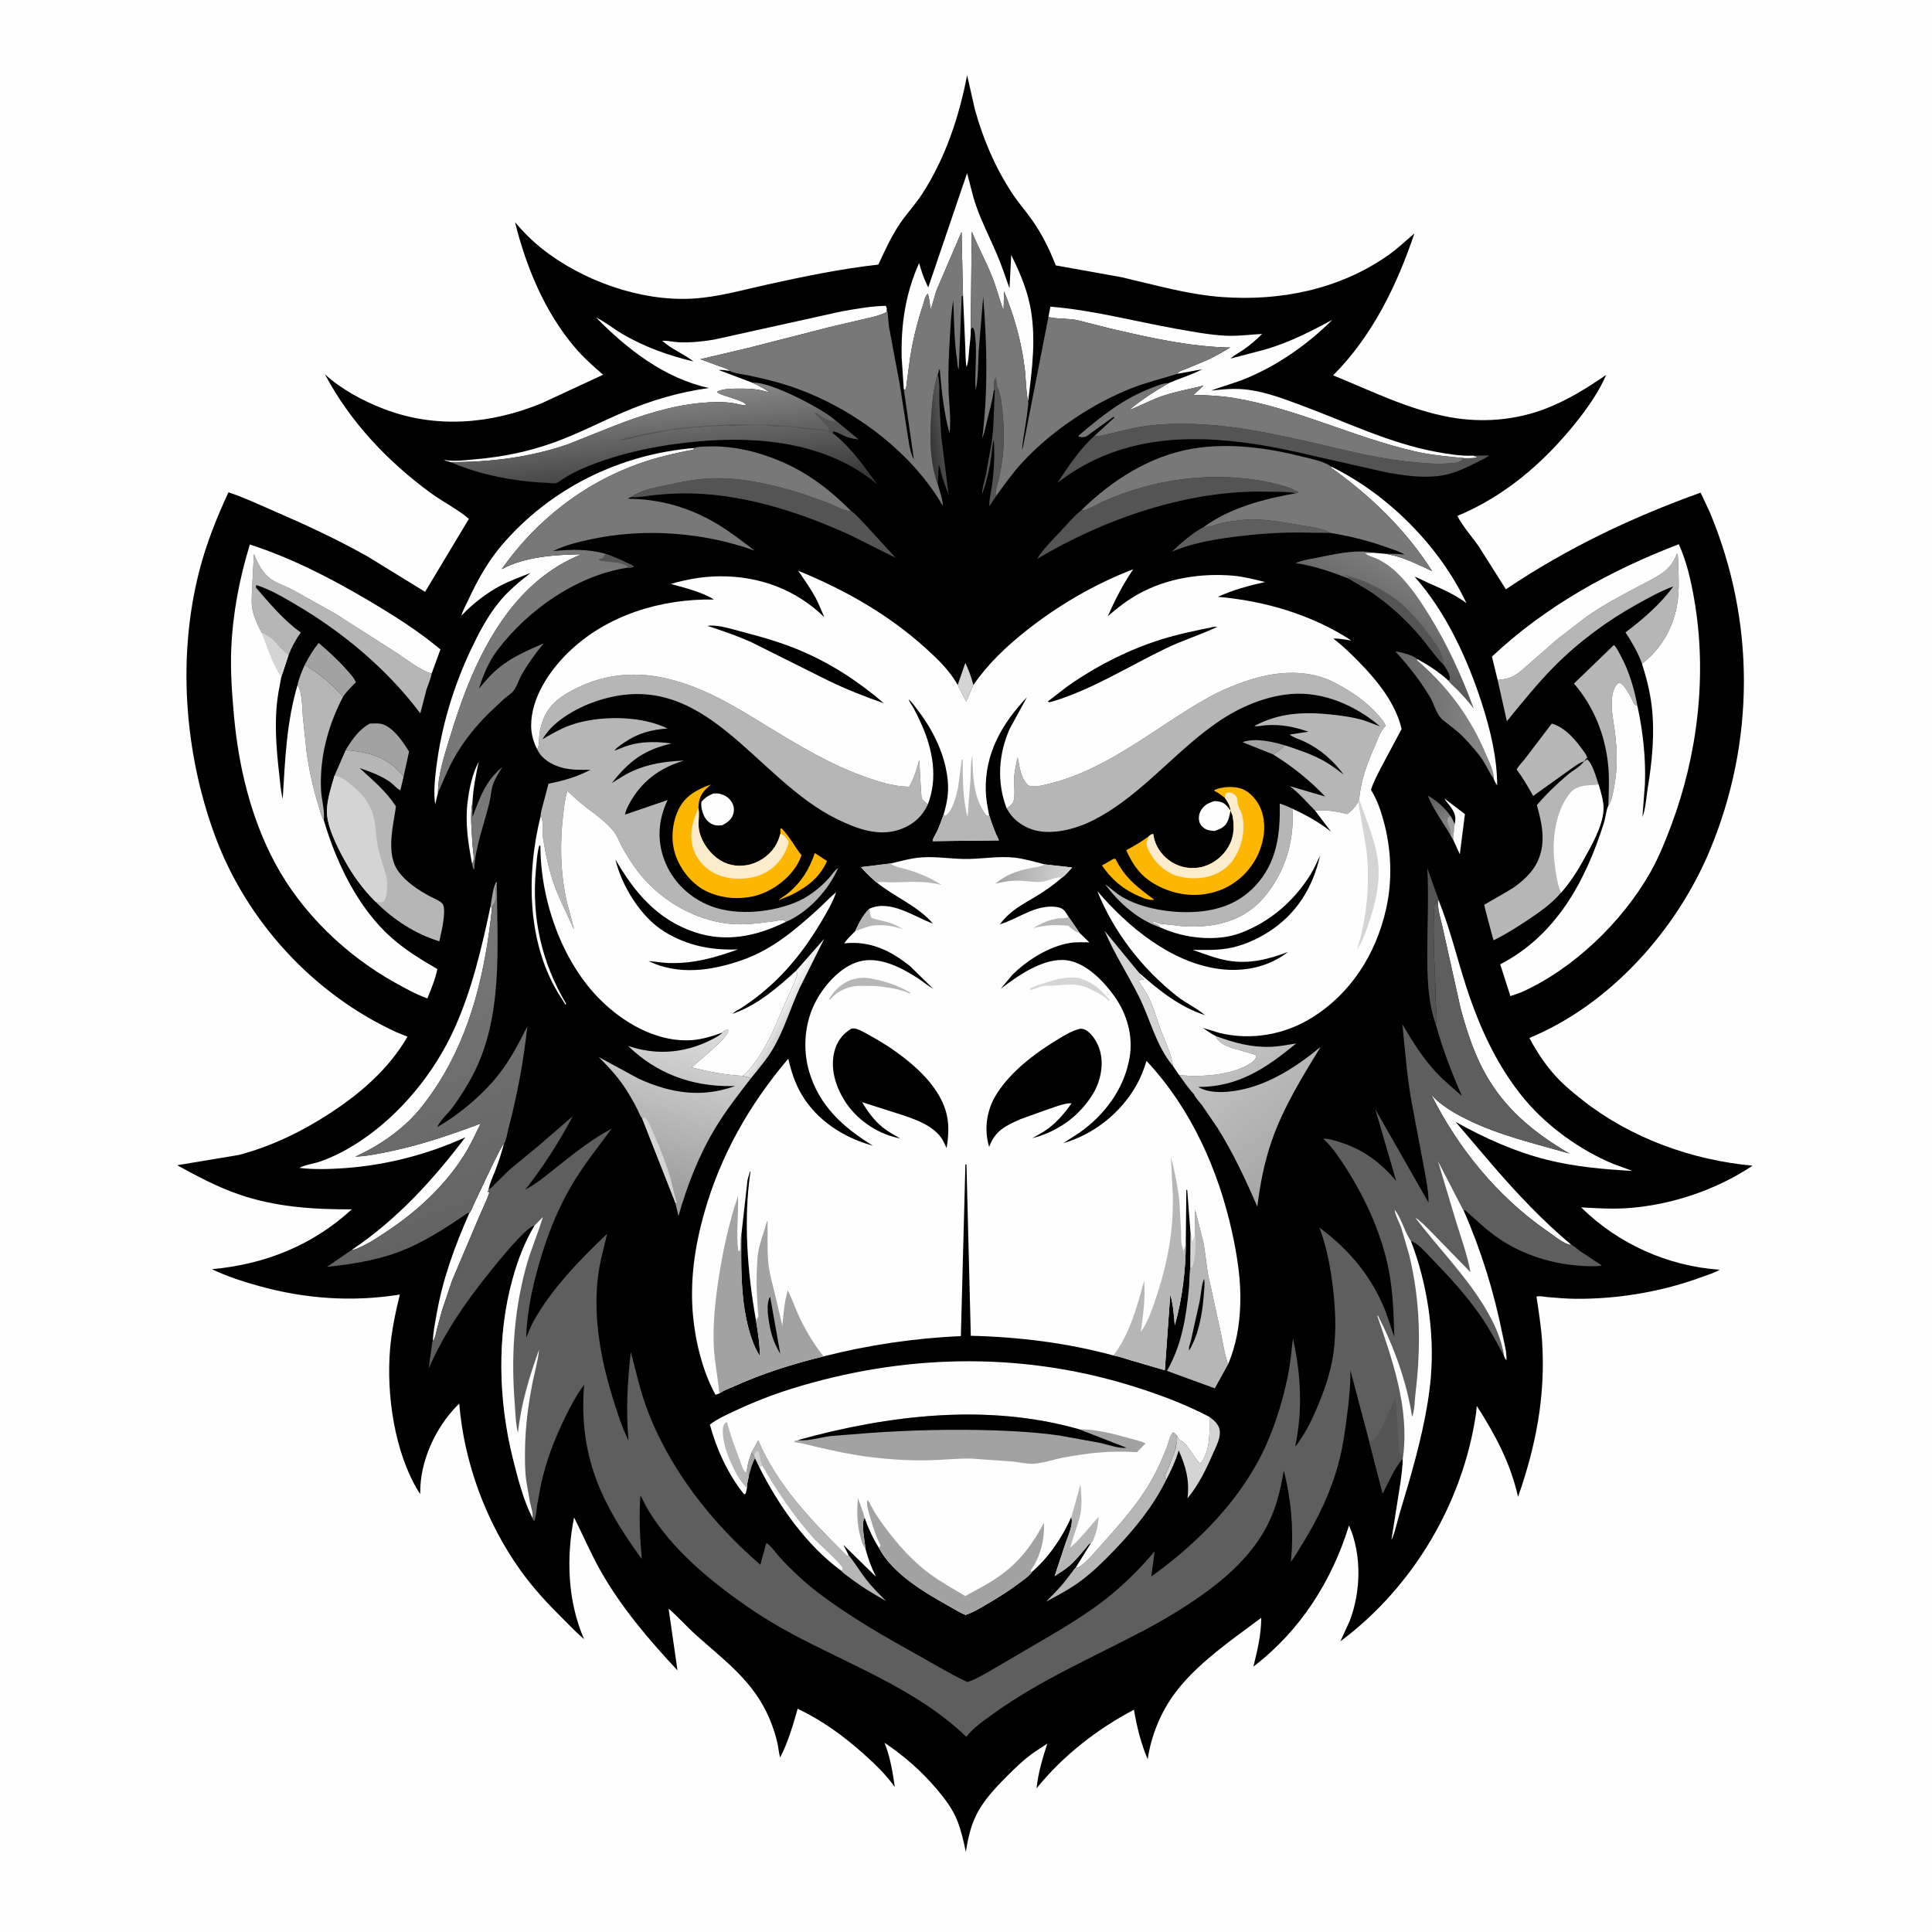
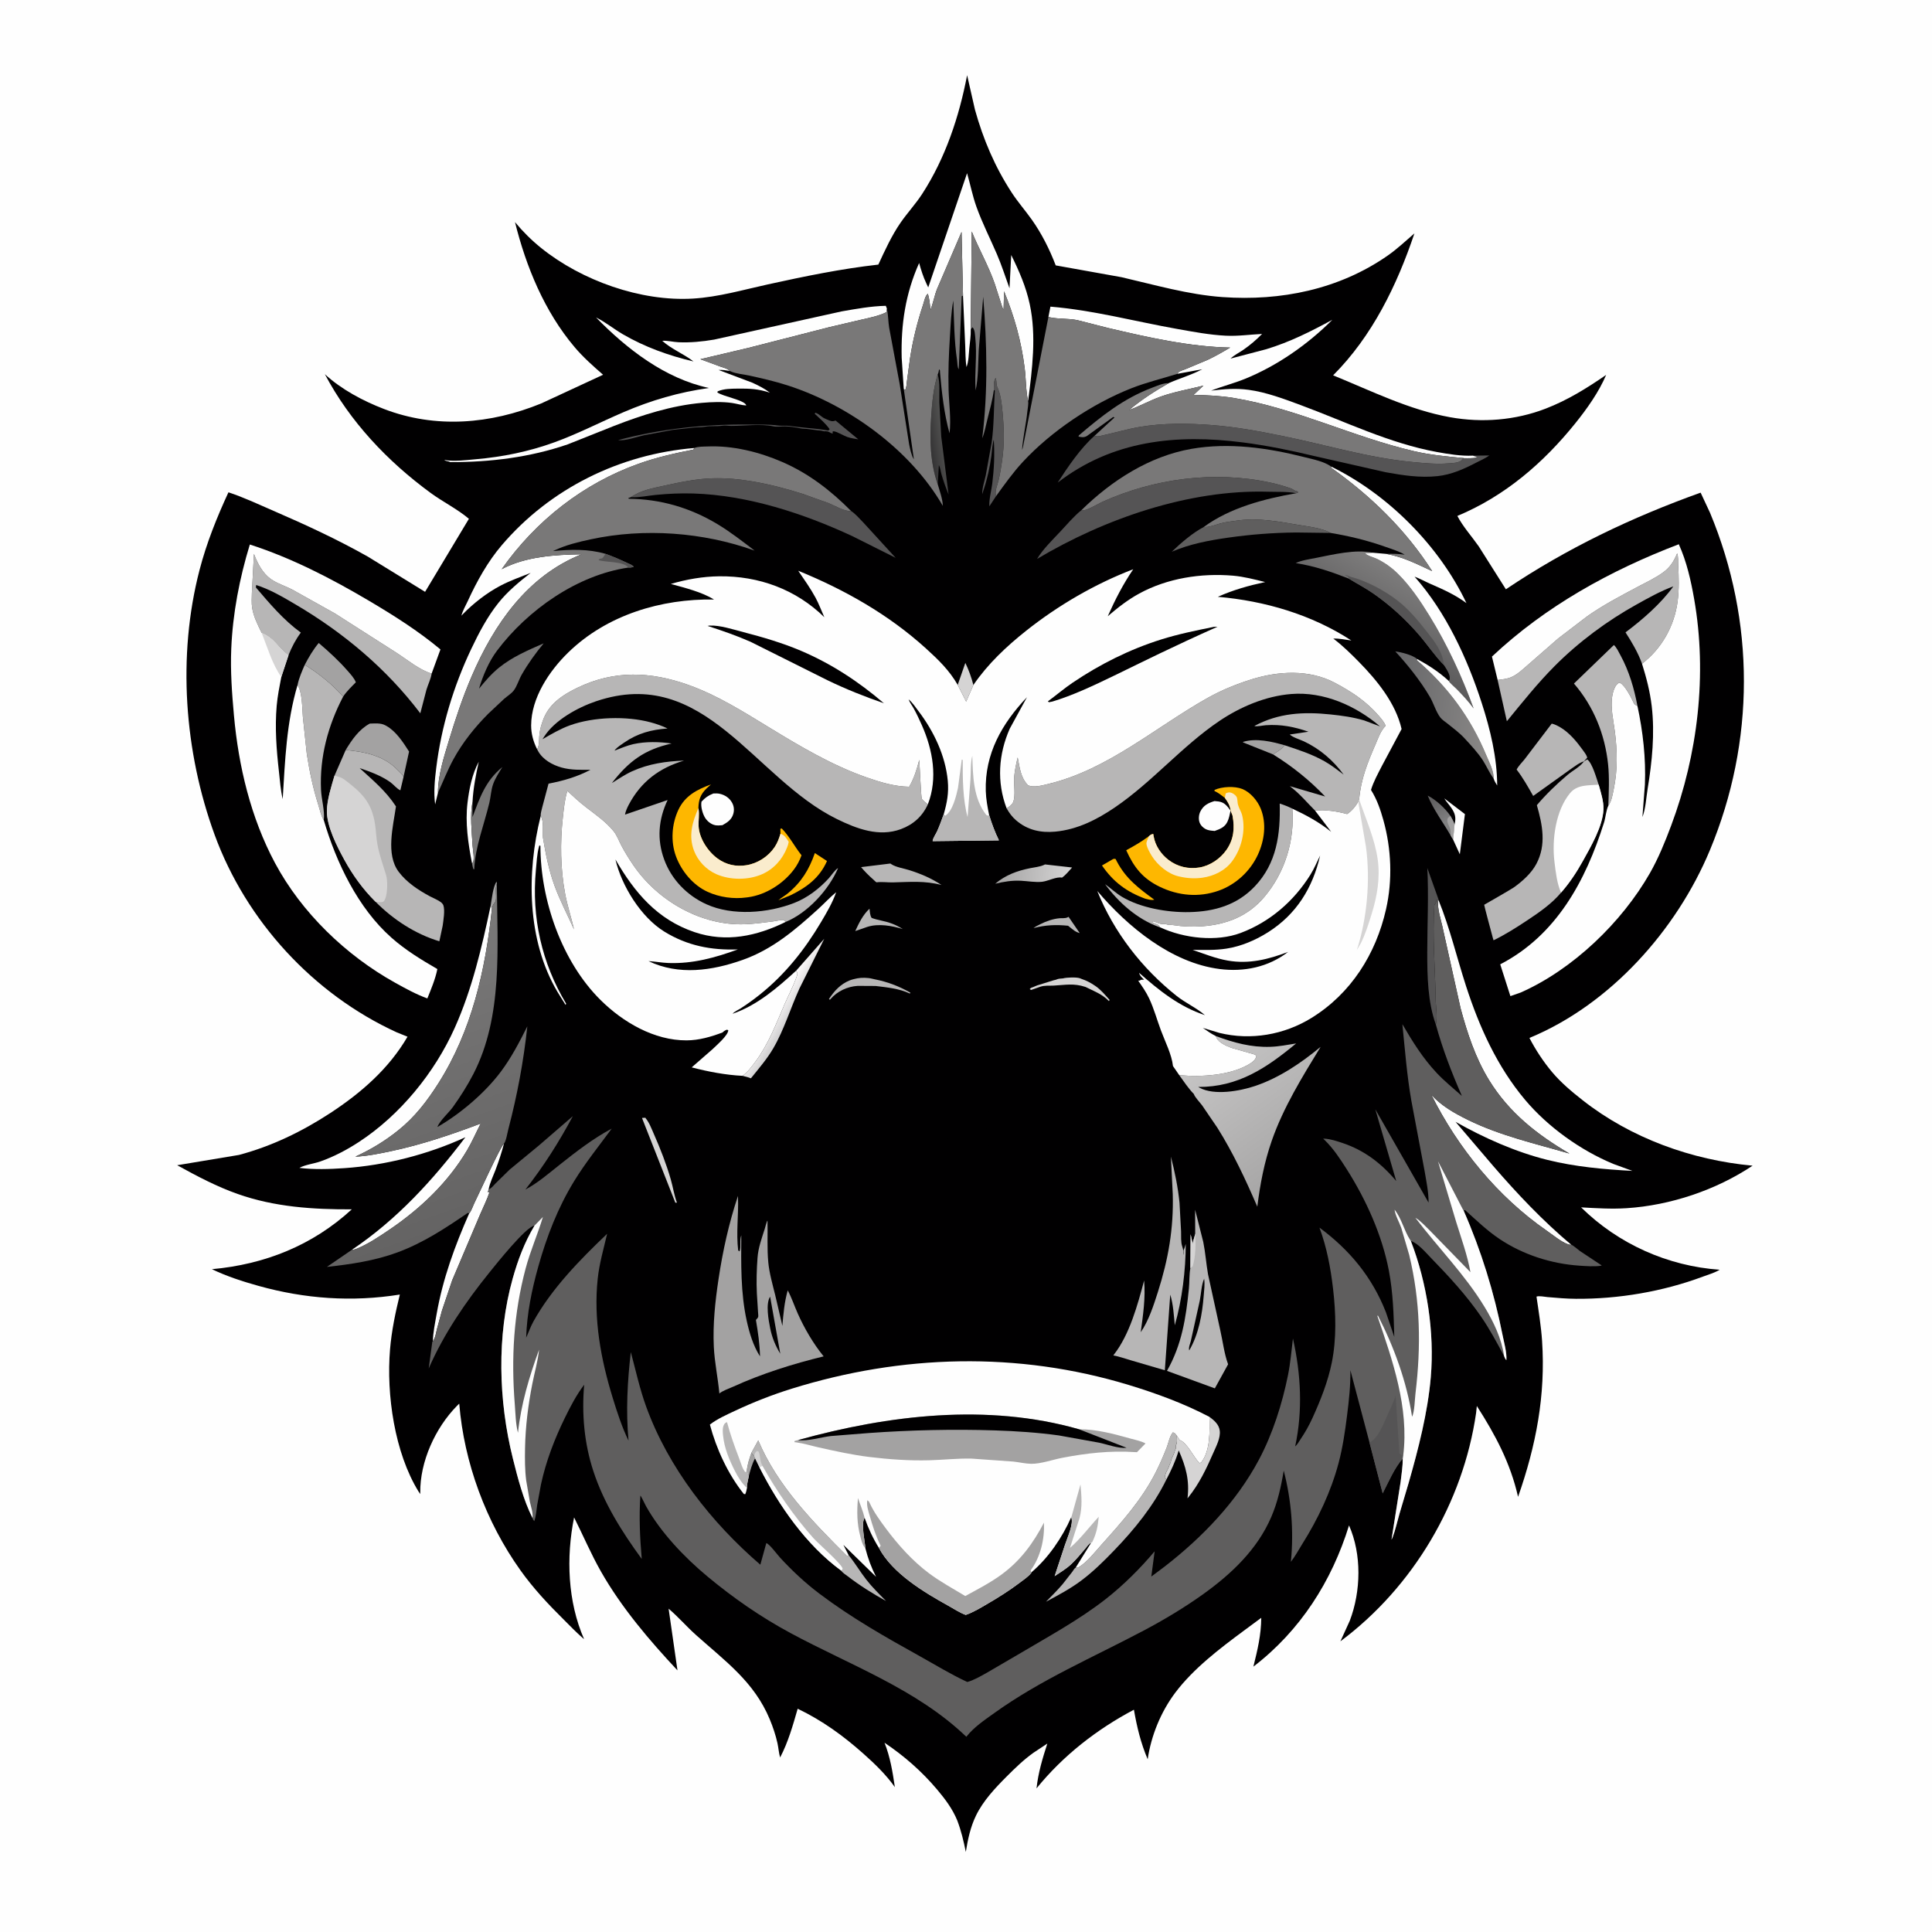
<svg xmlns="http://www.w3.org/2000/svg" version="1.1" style="display: block;" viewBox="0 0 2048 2048" width="1024" height="1024">
  <defs>
    <linearGradient id="Gradient1" gradientUnits="userSpaceOnUse" x1="1519.68" y1="847.905" x2="1534.36" y2="870.468">
      <stop class="stop0" offset="0" stop-opacity="1" stop-color="rgb(98,97,98)" />
      <stop class="stop1" offset="1" stop-opacity="1" stop-color="rgb(129,129,130)" />
    </linearGradient>
    <linearGradient id="Gradient2" gradientUnits="userSpaceOnUse" x1="984.077" y1="455.867" x2="1000.56" y2="453.342">
      <stop class="stop0" offset="0" stop-opacity="1" stop-color="rgb(54,53,54)" />
      <stop class="stop1" offset="1" stop-opacity="1" stop-color="rgb(84,84,83)" />
    </linearGradient>
    <linearGradient id="Gradient3" gradientUnits="userSpaceOnUse" x1="834.474" y1="1080.98" x2="820.326" y2="1072.66">
      <stop class="stop0" offset="0" stop-opacity="1" stop-color="rgb(212,211,212)" />
      <stop class="stop1" offset="1" stop-opacity="1" stop-color="rgb(252,250,250)" />
    </linearGradient>
    <linearGradient id="Gradient4" gradientUnits="userSpaceOnUse" x1="1479.24" y1="745.608" x2="1581.8" y2="757.061">
      <stop class="stop0" offset="0" stop-opacity="1" stop-color="rgb(104,104,106)" />
      <stop class="stop1" offset="1" stop-opacity="1" stop-color="rgb(138,136,135)" />
    </linearGradient>
    <linearGradient id="Gradient5" gradientUnits="userSpaceOnUse" x1="1458.46" y1="683.107" x2="1497.37" y2="615.902">
      <stop class="stop0" offset="0" stop-opacity="1" stop-color="rgb(91,90,91)" />
      <stop class="stop1" offset="1" stop-opacity="1" stop-color="rgb(125,124,124)" />
    </linearGradient>
    <linearGradient id="Gradient6" gradientUnits="userSpaceOnUse" x1="1392.49" y1="1232.9" x2="1293.18" y2="1096.68">
      <stop class="stop0" offset="0" stop-opacity="1" stop-color="rgb(166,165,165)" />
      <stop class="stop1" offset="1" stop-opacity="1" stop-color="rgb(199,198,198)" />
    </linearGradient>
    <linearGradient id="Gradient7" gradientUnits="userSpaceOnUse" x1="688.11" y1="1272.52" x2="737.739" y2="1091.79">
      <stop class="stop0" offset="0" stop-opacity="1" stop-color="rgb(153,152,152)" />
      <stop class="stop1" offset="1" stop-opacity="1" stop-color="rgb(219,218,218)" />
    </linearGradient>
    <linearGradient id="Gradient8" gradientUnits="userSpaceOnUse" x1="705.665" y1="520.309" x2="696.588" y2="420.494">
      <stop class="stop0" offset="0" stop-opacity="1" stop-color="rgb(58,57,58)" />
      <stop class="stop1" offset="1" stop-opacity="1" stop-color="rgb(134,133,133)" />
    </linearGradient>
    <linearGradient id="Gradient9" gradientUnits="userSpaceOnUse" x1="492.252" y1="1299.91" x2="387.754" y2="1006.53">
      <stop class="stop0" offset="0" stop-opacity="1" stop-color="rgb(100,99,99)" />
      <stop class="stop1" offset="1" stop-opacity="1" stop-color="rgb(122,121,121)" />
    </linearGradient>
    <linearGradient id="Gradient10" gradientUnits="userSpaceOnUse" x1="1063.75" y1="923.095" x2="1130.36" y2="928.672">
      <stop class="stop0" offset="0" stop-opacity="1" stop-color="rgb(168,167,167)" />
      <stop class="stop1" offset="1" stop-opacity="1" stop-color="rgb(211,210,210)" />
    </linearGradient>
  </defs>
  <path transform="translate(0,0)" fill="rgb(254,254,254)" d="M -0 -0 L 2048 0 L 2048 2048 L -0 2048 L -0 -0 z" />
  <path transform="translate(0,0)" fill="rgb(1,0,1)" d="M 1025.18 79.698 L 1033.49 116.232 C 1042.22 147.67 1054.62 176.796 1072.46 204.183 C 1078.92 214.094 1086.76 223.025 1093.62 232.656 C 1104.11 247.396 1112.68 264.432 1119.1 281.324 L 1188.89 293.847 C 1224.12 301.982 1259.73 312.355 1295.9 314.918 C 1357.66 319.293 1419.34 306.848 1470.79 271.081 C 1480.9 264.053 1490.06 255.456 1499.35 247.393 C 1480.79 302.525 1454.67 356.269 1413.17 397.869 C 1453.64 414.366 1493.76 434.455 1537.07 442.26 C 1571 448.374 1606.32 445.599 1638.57 433.127 C 1661.77 424.16 1682.24 411.429 1702.6 397.401 C 1694.92 415.485 1682.35 433.225 1670.05 448.513 C 1636.14 490.679 1595.21 525.945 1544.86 546.922 C 1550.78 558.277 1560.12 568.589 1567.5 579.13 L 1596.3 624.674 C 1660.64 581.322 1729.79 548.347 1802.74 522.229 L 1812.69 543.545 C 1860.72 658.741 1860.51 786.227 1812.51 901.349 C 1777.17 986.084 1706.76 1064.92 1621.26 1100.26 C 1627.81 1112.93 1636.04 1125.43 1645.21 1136.36 C 1654.68 1147.65 1666.13 1157.21 1677.66 1166.28 C 1728.73 1206.44 1793.35 1229.75 1857.82 1235.66 C 1819.1 1261.54 1770.61 1277.76 1724.21 1280.74 C 1708.24 1281.77 1692 1280.76 1676.04 1279.86 C 1715.45 1318.68 1767.9 1342.12 1822.94 1345.98 C 1817.65 1349.23 1810.8 1351.16 1804.98 1353.33 C 1762.69 1369.11 1715.69 1377.1 1670.54 1376.78 C 1660.47 1376.71 1650.43 1375.84 1640.41 1374.96 C 1637.42 1374.69 1631.38 1373.41 1628.74 1374.47 C 1631.04 1390.04 1633.62 1405.8 1634.67 1421.5 C 1638.51 1479.2 1628.26 1532.44 1609.21 1586.71 C 1601.11 1550.9 1585.16 1521.04 1565.5 1490.39 L 1564.72 1497.86 C 1550.95 1592.94 1497.96 1682.4 1420.88 1739.87 L 1430.8 1718.1 C 1442.73 1686.88 1443.62 1647.7 1430.02 1617 C 1411.72 1676.31 1378.25 1728.67 1328.64 1766.7 C 1333.03 1748.86 1336.81 1733.55 1336.99 1714.96 L 1318.25 1728.81 C 1292.82 1747.65 1265 1768.84 1245.84 1794.31 C 1230.55 1814.64 1220.3 1839.76 1216.58 1864.89 C 1209.24 1847.52 1205.22 1830.83 1202 1812.36 C 1162.59 1833.23 1126.89 1861 1098.75 1895.76 C 1100.56 1879.14 1105.08 1864.09 1110.21 1848.26 L 1095.5 1858 C 1085.16 1865.39 1076.04 1874.21 1067.09 1883.19 C 1054.85 1895.46 1042.14 1908.95 1034.54 1924.7 C 1028.63 1936.95 1025.96 1949.78 1023.8 1963.12 C 1021.47 1951.58 1018.91 1940.73 1014.72 1929.72 C 1009.66 1917.39 1001.85 1907.02 993.311 1896.89 C 977.067 1877.64 958.489 1861.41 937.622 1847.36 C 943.661 1862.49 946.221 1878.36 948.584 1894.41 C 939.254 1881.23 927.335 1869.72 915.301 1859.02 C 893.736 1839.85 871.72 1823.86 845.575 1811.32 C 840.454 1829.06 835.574 1846.54 826.961 1863.01 C 825.538 1858.15 825.245 1852.79 824.135 1847.8 C 822.215 1839.17 819.347 1830.66 815.955 1822.5 C 799.372 1782.59 768.523 1760.7 737.62 1733.01 C 727.662 1724.08 718.936 1713.91 708.748 1705.26 L 718.153 1770.67 C 688.17 1738.63 658.747 1704.07 636.98 1665.77 C 626.47 1647.27 618.103 1627.54 608.561 1608.53 C 600.023 1650.85 601.705 1697.85 619.16 1737.57 L 617.991 1736.58 C 610.764 1730.38 604.059 1723.23 597.281 1716.53 C 580.85 1700.31 565.122 1683.42 551.686 1664.58 C 515.184 1613.4 491.871 1550.44 486.818 1487.9 L 484.283 1490.38 C 461.454 1513.68 445.088 1549.38 445.479 1582.39 L 445.505 1583.77 L 443.66 1581.07 C 418.259 1539.91 409.436 1478.24 413.457 1430.4 C 415.124 1410.56 419.136 1391.56 423.844 1372.28 C 373.263 1380.38 323.338 1376.86 274 1363.08 C 257.125 1358.37 240.457 1353 224.646 1345.39 C 280.591 1340.35 331.332 1320.21 372.89 1281.96 C 331.763 1282.1 291.187 1279.49 252.023 1265.69 C 229.417 1257.72 208.734 1246.71 187.816 1235.19 L 253.309 1224.28 C 288.077 1215.02 320.151 1199.49 350.176 1179.84 C 382.758 1158.51 412.226 1132.9 431.987 1098.94 L 420.591 1094.35 C 332.101 1053.84 260.903 976.281 227.5 884.864 C 195.331 796.825 187.879 695.398 211.486 604.345 C 218.858 575.912 229.835 548.479 242.165 521.869 C 258.453 527.249 274.46 534.793 290.216 541.625 C 324.202 556.361 357.656 571.818 389.938 590.058 L 450.604 627.374 L 497.068 549.951 C 484.938 539.647 469.484 532.044 456.5 522.53 C 410.597 488.895 371.123 447.138 344.353 396.645 C 361.903 412.828 384.797 424.976 406.931 433.5 C 461.748 454.611 519.992 449.626 573.749 427.655 L 639.305 397.258 C 628.728 388.057 618.192 378.725 609.119 367.996 C 577.244 330.302 557.694 282.877 545.91 235.445 C 554.298 245.547 563.425 254.655 573.657 262.89 C 616.62 297.466 679.335 319.833 734.662 316.504 C 761.541 314.887 787.568 307.274 813.75 301.519 C 852.487 293.004 891.639 284.911 931.079 280.483 C 937.938 265.627 945.177 249.792 954.448 236.325 C 961.755 225.711 970.605 216.292 977.645 205.416 C 1002.19 167.506 1016.72 123.785 1025.18 79.698 z" />
  <path transform="translate(0,0)" fill="rgb(163,162,162)" d="M 519.973 960.805 C 521.246 953.828 522.461 940.173 526.402 934.5 L 526.663 936.837 C 524.301 941.595 527.259 953.39 524.872 956.292 C 522.968 958.606 522.221 959.891 521.602 962.898 L 521.494 963.216 L 519.973 960.805 z" />
  <path transform="translate(0,0)" fill="rgb(163,162,162)" d="M 796.537 1540.05 C 797.043 1540.68 798.595 1543.02 799.338 1543.19 L 800.448 1545.84 C 797.169 1551.72 795.478 1558.34 793.724 1564.81 C 793.248 1562.72 792.627 1561.12 791.643 1559.22 C 792.21 1552.59 794.324 1546.28 796.537 1540.05 z" />
  <path transform="translate(0,0)" fill="rgb(163,162,162)" d="M 1349.56 799.718 L 1317.5 786.905 L 1318 786.347 C 1331.65 782.238 1348.28 786.106 1361.63 789.967 C 1357.94 795.066 1354.41 796.212 1349.56 799.718 z" />
  <path transform="translate(0,0)" fill="rgb(213,212,212)" d="M 1015.2 726.008 L 1023.31 702.674 C 1026.97 710.343 1029.68 717.902 1031.83 726.13 L 1024.17 743.744 L 1015.2 726.008 z" />
  <path transform="translate(0,0)" fill="url(#Gradient1)" d="M 1538 886.121 C 1529.91 871.827 1519.66 858.655 1513.43 843.383 C 1522 847.629 1532.1 856.955 1537.49 864.867 C 1539.16 867.874 1540.9 870.742 1541.88 874.066 L 1540.36 889.99 L 1538 886.121 z" />
  <path transform="translate(0,0)" fill="rgb(163,162,162)" d="M 1537.49 864.867 C 1539.16 867.874 1540.9 870.742 1541.88 874.066 L 1540.36 889.99 L 1538 886.121 C 1537.88 883.708 1537.88 881.111 1537.25 878.769 C 1536.37 875.459 1533.94 872.719 1534.25 869.156 C 1534.46 866.648 1535.68 866.434 1537.49 864.867 z" />
  <path transform="translate(0,0)" fill="rgb(254,254,254)" d="M 1541.88 874.066 L 1542.14 872.933 C 1543.55 866.259 1542.32 862.039 1538.5 856.43 C 1536.13 852.955 1533.18 849.946 1531.01 846.329 L 1552.88 862.991 L 1547.48 905.571 L 1540.36 889.99 L 1541.88 874.066 z" />
  <path transform="translate(0,0)" fill="rgb(254,254,254)" d="M 500.31 914.828 C 496.239 894.06 493.014 872.18 495.575 850.99 C 497.367 836.163 500.4 820.741 507.515 807.439 C 504.433 821.45 501.659 835.517 500.906 849.875 C 497.998 864.114 500.18 881.848 500.958 896.356 C 501.219 901.225 503.304 910.469 501.233 914.639 L 500.31 914.828 z" />
  <path transform="translate(0,0)" fill="rgb(254,183,0)" d="M 863.778 904.289 L 876.644 912.709 C 868.914 930.433 854.987 940.773 838.039 949.004 L 825.138 954.335 C 828.142 951.616 831.853 949.681 835 947.094 C 849.517 935.161 857.676 921.79 863.778 904.289 z" />
  <path transform="translate(0,0)" fill="rgb(254,183,0)" d="M 1180.16 910.5 C 1183.16 910.214 1182.38 910.302 1183.82 913.028 C 1193.6 931.623 1207.14 941.643 1223.59 953.709 C 1220.39 954.516 1217.1 953.339 1213.96 952.627 C 1194.26 945.416 1180.17 934.923 1168.15 917.449 L 1180.16 910.5 z" />
  <path transform="translate(0,0)" fill="rgb(254,254,254)" d="M 1287.41 849.164 L 1291.89 849.609 C 1298.2 850.599 1300.87 854.544 1304.46 859.297 C 1303.58 863.206 1302.82 867.673 1301.02 871.267 C 1298.16 877.018 1293.27 878.79 1287.61 880.848 C 1284.96 880.628 1282.17 880.449 1279.65 879.556 C 1276.17 878.327 1272.85 875.329 1271.59 871.817 C 1270.3 868.242 1270.77 863.52 1272.47 860.156 C 1275.76 853.649 1280.72 851.214 1287.41 849.164 z" />
  <path transform="translate(0,0)" fill="rgb(121,120,120)" d="M 500.906 849.875 L 500.865 866.125 C 508.799 845.167 514.529 827.897 532.544 813.068 C 528.955 818.976 524.842 825.045 522.603 831.627 C 520.462 837.918 520.264 844.582 518.736 851 C 513.3 873.836 503.578 898.117 502.718 921.5 L 501.766 921.256 C 501.163 919.098 500.557 917.061 500.31 914.828 L 501.233 914.639 C 503.304 910.469 501.219 901.225 500.958 896.356 C 500.18 881.848 497.998 864.114 500.906 849.875 z" />
  <path transform="translate(0,0)" fill="rgb(254,254,254)" d="M 756.196 841.131 C 758.447 841.027 760.704 840.947 762.919 841.441 C 768.337 842.65 773.056 845.728 775.859 850.591 C 778.106 854.489 778.554 858.714 777.242 863 C 775.431 868.915 770.962 871.905 765.779 874.734 C 763.315 874.93 760.626 875.238 758.185 874.753 C 754.061 873.934 750.266 871.008 747.903 867.62 C 744.917 863.337 742.54 854.961 743.619 849.766 C 747.72 845.422 750.643 843.335 756.196 841.131 z" />
  <path transform="translate(0,0)" fill="url(#Gradient2)" d="M 994.004 396.914 C 996.755 405.839 995.456 417.172 995.718 426.5 L 997.767 462.832 L 1005.53 524.263 C 1002.71 517.205 999.967 509.835 997.905 502.5 C 997.018 499.345 996.758 495.942 995.247 493.001 L 994.049 513.357 C 985.863 490.16 985.583 465.745 987.107 441.5 C 988.035 426.741 989.542 411.067 994.004 396.914 z" />
  <path transform="translate(0,0)" fill="rgb(85,84,85)" d="M 1522.08 1086.14 C 1513.44 1062.56 1512.91 1034.25 1512.94 1009.38 C 1512.98 979.561 1514.53 950.004 1513.02 920.181 L 1524.81 953.179 L 1522.69 954.136 L 1522.64 955.13 C 1522.4 956.936 1521.49 958.042 1520.5 959.51 C 1518.24 992.31 1521.34 1026.13 1521.87 1059.05 C 1522.01 1068.21 1523.97 1077 1522.08 1086.14 z" />
-   <path transform="translate(0,0)" fill="rgb(213,212,212)" d="M 1243.4 1130.04 C 1225.33 1108.42 1219.49 1080.73 1207.19 1056.13 C 1195.45 1032.66 1181.13 1010.96 1170.91 986.695 L 1207.48 1031.24 C 1208.4 1034.66 1210.31 1035.99 1212.75 1038.51 C 1210.44 1038.51 1210 1038.18 1208 1039.5 L 1206.51 1039.5 C 1210.71 1045.53 1215.07 1051.78 1218.19 1058.45 C 1223.32 1069.41 1226.44 1081.01 1230.65 1092.31 C 1234.91 1103.77 1242.14 1117.95 1243.4 1130.04 z" />
  <path transform="translate(0,0)" fill="rgb(85,84,85)" d="M 1053.51 413.488 C 1053.66 409.126 1053.01 404.257 1055.5 400.51 C 1056.07 402.579 1056.22 404.378 1056.35 406.499 C 1056.51 409.25 1057.08 410.04 1058.1 412.5 C 1061 419.416 1062.01 429.334 1062.71 436.742 C 1064.39 454.219 1064.81 471.151 1062.24 488.608 C 1061.25 495.353 1060.18 502.113 1058.63 508.756 C 1057.35 514.217 1054.23 520.377 1055.87 525.921 L 1048.74 536.725 C 1048.32 529.236 1050.89 520.234 1051.82 512.702 C 1053.76 497.092 1054.49 481.797 1053.44 466.094 C 1051.82 471.598 1051.69 477.36 1050.94 483 C 1049.35 495.035 1046.37 508.592 1042.42 520.04 L 1041.48 522.901 L 1041.2 523.865 C 1041.01 517.466 1043.68 509.81 1045.01 503.5 L 1051.18 469.221 C 1053.73 451.126 1053.42 432.276 1054.57 414 L 1053.51 413.488 z" />
  <path transform="translate(0,0)" fill="url(#Gradient3)" d="M 844.018 1028.89 L 873.723 995.171 L 847.474 1047.81 C 837.936 1068.72 831.276 1091.42 819.684 1111.28 C 813.081 1122.59 804.199 1132.87 795.993 1143.07 C 793.164 1141.88 790.177 1141.21 787.211 1140.44 C 792.831 1136.26 796.93 1130.66 801.042 1125.06 C 814.724 1106.43 822.519 1085.77 831.619 1064.71 C 835.912 1054.77 841.122 1045.29 844.575 1035 C 845.663 1031.76 845.499 1031.98 844.018 1028.89 z" />
  <path transform="translate(0,0)" fill="rgb(213,212,212)" d="M 1282.03 1501.94 C 1287.06 1505.6 1292.13 1509.94 1292.98 1516.5 C 1293.99 1524.21 1289.23 1533.08 1286.2 1540.01 C 1278.87 1556.81 1271.28 1572.82 1259.7 1587.21 L 1258.8 1588.32 C 1261.11 1569.24 1257.1 1554.7 1249.46 1537.47 L 1249.1 1538.73 C 1246.12 1548.76 1241.28 1559.03 1236.44 1568.3 L 1234.66 1565.96 C 1235.14 1563.88 1235.57 1561.91 1236.54 1560 C 1237.39 1558.33 1238.28 1556.87 1238.93 1555.11 L 1239.51 1553.5 C 1240.18 1551.83 1240.93 1550.47 1241.29 1548.69 C 1241.57 1547.31 1241.93 1546.28 1242.54 1545 C 1243.28 1543.44 1244.02 1542.06 1244.57 1540.41 L 1245.51 1537.5 C 1246.28 1535.72 1246.56 1535.85 1246.57 1533.63 L 1246.51 1532 C 1248.17 1529.5 1247.51 1525.05 1247.51 1521.98 L 1250.5 1526.49 C 1258.58 1529.38 1265.13 1544.61 1271.5 1551 L 1273.29 1550.29 C 1283.17 1537.82 1282.37 1516.9 1282.03 1501.94 z" />
  <path transform="translate(0,0)" fill="rgb(163,162,162)" d="M 323.049 704.76 C 327.348 696.524 331.894 688.76 337.856 681.595 C 348.736 690.868 359.177 700.405 368.573 711.2 C 371.584 714.66 375.61 718.937 377.197 723.282 C 372.417 728.122 367.516 732.79 363.714 738.467 C 352.855 725.864 337.272 713.357 323.049 704.76 z" />
  <path transform="translate(0,0)" fill="rgb(254,254,254)" d="M 497.389 1286.18 C 499.552 1283.98 501.508 1277.9 502.962 1275 C 507.39 1266.16 530.85 1214.52 534.263 1212.22 C 531.716 1221.8 528.745 1231.03 525.215 1240.28 C 522.736 1246.78 519.192 1253.96 517.97 1260.77 L 517.157 1263.76 L 519.006 1263.5 C 516.319 1271.67 512.283 1279.53 508.917 1287.46 L 479.351 1357.16 L 468.505 1389.32 L 463.132 1409.1 C 462.081 1413.4 461.535 1418.2 458.859 1421.82 C 459.066 1412.28 461.184 1402.4 462.83 1393 C 469.388 1355.55 482.103 1320.85 497.389 1286.18 z" />
  <path transform="translate(0,0)" fill="rgb(163,162,162)" d="M 366.454 795.022 C 373.069 784.131 380.516 773.193 392.002 767.023 C 397.508 766.922 403.536 766.184 408.5 768.904 L 409.773 769.589 C 419.999 775.4 427.454 787.04 433.63 796.682 L 427.706 823.775 L 427.265 822.424 C 426.027 820.377 423.291 818.12 421.594 816.321 C 407.217 801.085 386.579 796.852 366.454 795.022 z" />
  <path transform="translate(0,0)" fill="rgb(95,94,94)" d="M 1276.06 558.616 L 1277.56 558.685 C 1282.79 558.757 1289.49 555.87 1294.71 554.592 C 1300.49 553.178 1306.46 552.537 1312.35 551.709 C 1334.07 548.65 1356.15 553.002 1377.5 556.587 C 1388.14 558.374 1401.07 559.783 1410.61 564.943 L 1373.74 564.453 C 1349.44 564.698 1325.72 566.538 1301.69 569.965 C 1281.23 572.882 1261.22 576.682 1242.14 584.859 C 1252.04 575.381 1263.94 565.068 1276.06 558.616 z" />
  <path transform="translate(0,0)" fill="url(#Gradient4)" d="M 1583.26 825.161 C 1578.88 819.528 1575.93 812.308 1572.05 806.252 C 1566.73 797.947 1559 789.722 1552.31 782.468 C 1546.95 776.662 1540.39 771.882 1534.25 766.926 C 1531.79 764.939 1528.58 762.974 1526.69 760.44 C 1522 754.156 1519.68 745.402 1515.6 738.5 C 1505.48 721.372 1492.53 705.171 1479.09 690.522 C 1485.68 691.403 1497.2 694.247 1502.3 698.607 L 1502 699.843 C 1534.68 727.944 1558.79 760.529 1575.4 800.354 C 1578.16 806.981 1582.73 815.657 1583.19 822.799 L 1583.26 825.161 z" />
  <path transform="translate(0,0)" fill="rgb(183,182,182)" d="M 1140.18 1661.87 L 1142.86 1661.66 C 1152.26 1656.19 1159.9 1646.07 1167.12 1638.01 C 1188.9 1613.69 1210.49 1589.76 1225.33 1560.31 C 1229.51 1552 1233.28 1543.25 1236.69 1534.59 C 1238.66 1529.59 1239.83 1522.41 1243.31 1518.34 C 1245.81 1519.26 1245.94 1519.77 1247.51 1521.98 C 1247.51 1525.05 1248.17 1529.5 1246.51 1532 L 1246.57 1533.63 C 1246.56 1535.85 1246.28 1535.72 1245.51 1537.5 L 1244.57 1540.41 C 1244.02 1542.06 1243.28 1543.44 1242.54 1545 C 1241.93 1546.28 1241.57 1547.31 1241.29 1548.69 C 1240.93 1550.47 1240.18 1551.83 1239.51 1553.5 L 1238.93 1555.11 C 1238.28 1556.87 1237.39 1558.33 1236.54 1560 C 1235.57 1561.91 1235.14 1563.88 1234.66 1565.96 L 1236.44 1568.3 C 1222.74 1596.38 1202.73 1620.97 1181.16 1643.38 C 1170.03 1654.95 1158.62 1666.23 1145.71 1675.82 C 1134.11 1684.43 1121.53 1691.1 1108.81 1697.88 C 1114.75 1691.82 1120.86 1685.82 1126.36 1679.36 L 1136.72 1666.12 C 1137.57 1664.96 1138.89 1662.45 1140.18 1661.87 z" />
  <path transform="translate(0,0)" fill="rgb(183,182,182)" d="M 796.537 1540.05 L 803.76 1526.86 C 824.012 1574.86 861.169 1612.81 897.5 1649.02 C 899.194 1649.12 898.509 1649.36 899.639 1648.63 C 906.319 1656.77 911.73 1666 918.199 1674.34 C 924.537 1682.5 932.015 1689.81 939.267 1697.15 C 925.566 1689.61 911.261 1680.65 898.901 1671.1 C 897.049 1669.66 892.764 1667.05 891.801 1664.98 C 854.776 1637.96 825.666 1596.17 805.254 1555.76 L 800.448 1545.84 L 799.338 1543.19 C 798.595 1543.02 797.043 1540.68 796.537 1540.05 z" />
  <path transform="translate(0,0)" fill="rgb(213,212,212)" d="M 799.338 1543.19 C 800.142 1540.99 800.418 1539.41 802.5 1538.11 L 804.215 1538.85 C 806.293 1544.14 805.292 1548.48 808.334 1554.01 C 806.575 1554.48 806.264 1554.15 805.254 1555.76 L 800.448 1545.84 L 799.338 1543.19 z" />
  <path transform="translate(0,0)" fill="rgb(254,254,254)" d="M 805.254 1555.76 C 806.264 1554.15 806.575 1554.48 808.334 1554.01 C 823.065 1580.41 842.135 1608.02 862.264 1630.51 C 867.705 1636.59 892.615 1658.04 893.24 1663.06 L 891.801 1664.98 C 854.776 1637.96 825.666 1596.17 805.254 1555.76 z" />
  <path transform="translate(0,0)" fill="rgb(183,182,182)" d="M 1615.87 805.199 L 1644.91 767.053 C 1648.17 767.741 1651.63 769.594 1654.5 771.317 C 1663.59 776.782 1671.47 786.213 1677.58 794.728 C 1679.38 797.246 1681.8 800.103 1682.5 803.163 L 1679.07 807.065 C 1673.97 808.464 1668.22 813.186 1663.77 816.18 L 1625.25 843.74 C 1619.79 834.103 1614.45 824.576 1607.68 815.77 C 1609.66 811.965 1613.13 808.518 1615.87 805.199 z" />
  <path transform="translate(0,0)" fill="rgb(183,182,182)" d="M 323.049 704.76 C 337.272 713.357 352.855 725.864 363.714 738.467 C 347.739 769.071 338.715 802.483 340.291 837.184 C 340.767 847.656 344.403 859.195 343.233 869.407 C 340.195 864.664 339.008 858.136 337.297 852.775 C 331.74 835.362 327.963 817.061 325.199 799 L 321.055 760 C 320.256 750.183 320.535 734.549 315.457 726.013 C 316.91 718.731 320.105 711.543 323.049 704.76 z" />
  <path transform="translate(0,0)" fill="rgb(183,182,182)" d="M 1704.91 854.053 C 1705.34 839.597 1706.14 824.608 1704.63 810.198 C 1701.33 778.535 1689.3 748.712 1668.46 724.594 L 1710.79 683.732 C 1713.79 686.492 1716.03 691.427 1717.98 695.024 C 1726.88 711.412 1732.38 730.097 1735.77 748.394 C 1733.92 747.348 1732.76 747.203 1731.86 745.231 C 1729.58 740.233 1722.6 726.413 1717.56 724.062 C 1716.54 723.584 1716.44 723.645 1715.51 724.233 C 1711.67 726.656 1709.81 733.407 1709.09 737.641 C 1706.95 750.126 1710.3 763.484 1711.86 775.92 C 1714.39 796.058 1714.82 815.903 1710.74 835.841 C 1709.51 841.861 1708.53 848.959 1704.91 854.053 z" />
  <path transform="translate(0,0)" fill="rgb(183,182,182)" d="M 1228.89 982.565 L 1228.56 982.635 C 1205.43 974.345 1185.8 956.728 1171.4 937.254 C 1177.43 941.532 1182.9 946.784 1189.23 950.588 C 1208.89 962.414 1237.75 967.354 1260.5 966.891 C 1287.38 966.345 1311.35 959.408 1330.23 939.5 C 1353.46 914.997 1357.4 884.078 1356.54 851.823 C 1361.26 853.278 1365.48 855.029 1369.91 857.172 C 1372.56 890.814 1362.2 924.818 1340.21 950.829 C 1322.97 971.23 1300.27 980.063 1274.14 981.909 C 1264.08 982.62 1253.55 982.21 1243.61 980.642 C 1241.24 980.268 1238.73 980.725 1236.5 979.838 C 1235.15 979.299 1234.39 979.485 1232.95 979.527 C 1228.86 979.645 1226.16 977.714 1222.37 976.621 L 1221.5 978 L 1222.25 978.276 C 1224.64 979.173 1228 979.822 1229.2 982.083 L 1228.89 982.565 z" />
  <path transform="translate(0,0)" fill="rgb(85,84,85)" d="M 668.837 527.001 C 679.183 519.644 692.375 517.418 704.581 514.733 C 720.96 511.13 738.499 507.486 755.273 507.022 C 769.862 506.618 783.491 507.887 797.849 510.328 C 815.529 513.332 833.501 518.005 850.597 523.437 L 878.215 533.288 C 884.568 535.779 895.643 542.5 902.229 541.702 C 906.762 544.619 911.062 549.778 914.897 553.61 L 949.415 591.328 L 903.337 568.251 C 851.488 544.177 792.63 524.915 735.073 523.132 C 721.655 522.716 708.391 523.325 695.033 524.643 C 686.682 525.466 678.525 527.326 670.095 527.06 L 668.837 527.001 z" />
  <path transform="translate(0,0)" fill="url(#Gradient5)" d="M 1429.75 613.35 C 1410.57 605.904 1393.96 600.179 1373.48 596.884 C 1379.71 593.912 1388.14 592.771 1394.91 591.43 C 1413.11 587.828 1436.8 582.018 1455.08 585.888 L 1447.01 586.399 C 1449.29 589.167 1456.34 590.797 1459.89 592.553 C 1468.13 596.627 1475.38 601.813 1481.91 608.286 C 1494.97 621.245 1505.33 636.692 1514.99 652.285 C 1534.28 683.464 1549.52 716.656 1562.15 751.046 C 1556.57 743.404 1550.42 736.794 1543.77 730.073 C 1542.44 728.726 1536.12 723.273 1535.78 721.856 L 1536.49 720.501 C 1538.2 715.914 1532.99 708.883 1530.61 705.004 C 1521.04 695.292 1513.02 683.167 1504.05 672.79 C 1489.95 656.479 1473.57 641.466 1455.83 629.163 C 1447.39 623.311 1438.47 618.679 1429.75 613.35 z" />
  <path transform="translate(0,0)" fill="rgb(85,84,85)" d="M 1429.75 613.35 L 1428.99 611.326 L 1425.49 609.75 C 1428.68 609.346 1429.62 610.929 1432.36 611.627 C 1448.64 615.761 1468.04 626.246 1481.39 636.599 C 1493.37 645.888 1502.71 657.166 1512.01 669 C 1520.49 679.793 1528.86 690.156 1530.53 704.209 L 1530.61 705.004 C 1521.04 695.292 1513.02 683.167 1504.05 672.79 C 1489.95 656.479 1473.57 641.466 1455.83 629.163 C 1447.39 623.311 1438.47 618.679 1429.75 613.35 z" />
  <path transform="translate(0,0)" fill="rgb(183,182,182)" d="M 1266.96 1307.64 L 1266.87 1282.38 L 1275.51 1316.54 C 1277.81 1327.9 1278.56 1339.41 1280.56 1350.8 L 1293.54 1410.14 C 1296.27 1422.02 1297.64 1434.77 1301.84 1446.21 L 1287.78 1471.72 L 1237.04 1453.19 C 1252.73 1425.53 1257.11 1397.48 1260.26 1366.22 C 1261 1358.95 1260.51 1351.51 1261.81 1344.33 L 1262.11 1308.4 L 1264.44 1318.81 L 1264.51 1317 C 1265.13 1314 1266.4 1310.89 1266.96 1307.64 z" />
  <path transform="translate(0,0)" fill="rgb(213,212,212)" d="M 1262.11 1308.4 L 1264.44 1318.81 L 1264.51 1317 C 1265.13 1314 1266.4 1310.89 1266.96 1307.64 C 1267.66 1317.99 1267.51 1332.67 1264.24 1342.38 L 1261.81 1344.33 L 1262.11 1308.4 z" />
  <path transform="translate(0,0)" fill="rgb(1,0,1)" d="M 1276.44 1355.5 C 1277.36 1361.37 1276.43 1367.68 1275.97 1373.57 C 1274.44 1393.21 1270.68 1414.3 1260.66 1431.5 C 1259.65 1428.69 1261.56 1424.5 1262.31 1421.59 L 1271.83 1378.7 C 1273.25 1371.45 1273.53 1362.14 1276.44 1355.5 z" />
  <path transform="translate(0,0)" fill="rgb(85,84,85)" d="M 1146.35 540.779 C 1149.82 542.745 1164.13 533.972 1168.55 531.977 C 1223.5 507.205 1286.74 498.847 1345.91 511.404 C 1353.48 513.01 1361.3 515.191 1368.58 517.811 C 1370.57 518.525 1371.83 519.964 1373.86 520.495 C 1375.6 520.949 1374.63 520.438 1376.24 521.895 L 1373.97 522.845 C 1364.7 520.942 1354.08 521.539 1344.57 521.25 C 1260.5 518.703 1170.93 549.809 1099.33 592.49 C 1105.68 581.922 1115.57 572.479 1123.96 563.5 C 1131.08 555.882 1138.25 547.338 1146.35 540.779 z" />
  <path transform="translate(0,0)" fill="rgb(183,182,182)" d="M 266.998 628.553 L 269.193 587.139 L 269.587 588.178 C 273.198 597.496 278.455 607.54 286.72 613.5 L 287.643 614.173 C 293.993 618.601 302.59 621.289 309.547 624.846 L 354.948 650.221 L 420.446 692.055 C 431.596 699.254 444.947 710.351 457.557 713.996 C 456.854 719.189 453.696 725.805 452.097 730.959 L 445.549 756.14 C 409.677 708.82 364.214 670.688 313.203 640.693 C 300.173 633.031 286.034 624.643 271.5 620.155 L 271.266 622.752 C 286.039 639.996 300.405 657.097 318.888 670.592 C 313.27 678.194 309.427 685.647 305.873 694.376 C 294.993 686.999 291.026 675.734 277.335 670.767 C 273.262 662.403 268.769 653.663 267.296 644.401 C 266.488 639.322 266.912 633.695 266.998 628.553 z" />
  <path transform="translate(0,0)" fill="rgb(254,254,254)" d="M 1411.27 494.671 C 1471.45 524.158 1525.69 578.66 1554.49 639.325 C 1542.22 630.269 1529.85 624.843 1516.02 618.789 C 1510.49 616.369 1505.12 613.369 1499.49 611.258 C 1532.76 648.792 1555.4 697.882 1570.74 745.348 C 1579.79 773.339 1587 803.102 1587.08 832.685 C 1585.64 830.247 1584.06 827.902 1583.26 825.161 L 1583.19 822.799 C 1582.73 815.657 1578.16 806.981 1575.4 800.354 C 1558.79 760.529 1534.68 727.944 1502 699.843 L 1502.3 698.607 C 1514.25 705.083 1525.79 712.582 1535.78 721.856 C 1536.12 723.273 1542.44 728.726 1543.77 730.073 C 1550.42 736.794 1556.57 743.404 1562.15 751.046 C 1549.52 716.656 1534.28 683.464 1514.99 652.285 C 1505.33 636.692 1494.97 621.245 1481.91 608.286 C 1475.38 601.813 1468.13 596.627 1459.89 592.553 C 1456.34 590.797 1449.29 589.167 1447.01 586.399 L 1455.08 585.888 L 1469.53 587.154 C 1487.35 590.32 1501.92 597.846 1518.14 605.405 C 1490.29 561.77 1453.01 525.543 1411 495.817 L 1411.27 494.671 z" />
  <path transform="translate(0,0)" fill="rgb(254,183,0)" d="M 827.307 883.806 L 827.23 878.5 L 828.742 878.254 C 836.599 886.351 841.942 896.71 848.862 905.615 L 849.649 906.614 C 847.682 912.088 845.24 916.825 841.757 921.5 C 830.523 936.581 812.12 948.417 793.371 951.066 L 791.5 951.312 C 777.675 953.234 762.709 951.167 749.976 945.322 C 734.636 938.281 722.351 923.447 716.565 907.759 C 710.756 892.012 712.035 873.477 719.137 858.377 C 726.126 843.514 738.942 836.885 753.686 831.506 L 748.911 835.845 C 742.537 842.05 740.565 847.856 740.334 856.675 L 740.506 857.654 C 741.469 863.767 740.275 869.522 740.537 875.61 C 741.093 888.522 750.279 902.422 760.46 909.926 C 769.623 916.678 780.092 918.968 791.252 917.172 C 803.18 915.252 814.299 908.051 821.057 898.094 C 823.979 893.789 825.885 888.787 827.307 883.806 z" />
  <path transform="translate(0,0)" fill="rgb(250,236,205)" d="M 740.334 856.675 L 740.506 857.654 C 741.469 863.767 740.275 869.522 740.537 875.61 C 741.093 888.522 750.279 902.422 760.46 909.926 C 769.623 916.678 780.092 918.968 791.252 917.172 C 803.18 915.252 814.299 908.051 821.057 898.094 C 823.979 893.789 825.885 888.787 827.307 883.806 C 831.962 885.248 833.533 888.594 836.08 892.396 C 835.77 894.462 835.14 896.298 834.387 898.242 C 829.461 910.949 820.222 921.314 807.649 926.781 C 793.052 933.129 774.027 933.035 759.5 926.72 C 748.734 922.039 739.797 912.681 735.648 901.694 C 729.695 885.931 733.835 871.436 740.334 856.675 z" />
  <path transform="translate(0,0)" fill="rgb(254,183,0)" d="M 1298.42 845.816 C 1294.85 843.079 1291.51 840.34 1287.37 838.5 L 1287.5 837.336 C 1295.34 833.789 1308.77 833.097 1316.91 836.365 C 1325.52 839.827 1333.1 848.845 1336.49 857.361 C 1342.72 873.015 1340.38 890.789 1333.5 905.799 C 1325.41 923.46 1310.05 937.722 1291.73 944.188 C 1270.95 951.522 1249.28 949.598 1229.56 940.105 C 1211.33 931.333 1202.06 919.453 1193.84 901.312 C 1202.29 896.71 1210.29 892.102 1218.01 886.297 C 1219.61 884.967 1220.41 884.305 1222.5 884.059 L 1222.63 884.978 L 1222.9 886.5 C 1224.62 896.509 1230.75 905.524 1238.78 911.629 C 1248.18 918.774 1259.77 921.492 1271.41 919.578 C 1282.74 917.712 1293.51 910.339 1300.06 900.979 C 1307.89 889.77 1308.99 877.911 1306.57 864.844 C 1306.18 862.749 1304.94 861.365 1304.61 859.432 C 1303.64 853.635 1301.9 850.572 1298.42 845.816 z" />
  <path transform="translate(0,0)" fill="rgb(250,236,205)" d="M 1298.42 845.816 L 1299.27 841.093 C 1301.5 839.968 1303.19 839.541 1305.66 840.5 C 1307.83 841.344 1310.77 843.647 1311.32 845.97 C 1311.86 848.253 1311.72 850.706 1312.33 853 C 1313.36 856.969 1315.85 860.452 1316.81 864.5 C 1320.69 880.844 1316.02 899.567 1306.17 912.868 C 1298.8 922.822 1286.92 928.615 1274.85 930.368 C 1266.82 931.534 1258.89 931.107 1251 929.317 L 1249.55 929.01 C 1238.22 926.462 1227.11 917.117 1221.05 907.5 C 1219.09 904.376 1214.49 896.369 1215.36 893.047 C 1215.97 890.712 1217.05 888.503 1218.01 886.297 C 1219.61 884.967 1220.41 884.305 1222.5 884.059 L 1222.63 884.978 L 1222.9 886.5 C 1224.62 896.509 1230.75 905.524 1238.78 911.629 C 1248.18 918.774 1259.77 921.492 1271.41 919.578 C 1282.74 917.712 1293.51 910.339 1300.06 900.979 C 1307.89 889.77 1308.99 877.911 1306.57 864.844 C 1306.18 862.749 1304.94 861.365 1304.61 859.432 C 1303.64 853.635 1301.9 850.572 1298.42 845.816 z" />
  <path transform="translate(0,0)" fill="rgb(85,84,85)" d="M 1160.32 461.915 C 1163.42 463.259 1166.35 462.069 1169.5 461.386 C 1182.22 458.623 1194.67 454.913 1207.51 452.683 C 1232.51 448.341 1259.43 448.642 1284.62 450.58 C 1309.71 452.51 1334.4 457.04 1359.04 462.061 C 1404.89 471.404 1449.88 485.19 1496.62 489.686 C 1509.24 490.899 1522.36 492.201 1535.02 491.209 C 1539.89 490.828 1546.22 490.921 1550 487.51 L 1549.7 486.718 L 1551.74 485.662 C 1556.65 485.744 1561.11 485.921 1565.9 484.635 L 1561.28 483.005 L 1578.72 482.801 C 1574.66 485.84 1569.37 488.059 1564.83 490.422 C 1551.86 497.182 1538.59 503.131 1523.89 504.714 C 1505.41 506.704 1487.1 503.903 1468.98 500.594 L 1394.22 483.66 C 1368.87 477.582 1343.53 472.331 1317.65 469.007 C 1246.89 459.919 1179.34 466.746 1121.17 511.611 C 1131.95 494.996 1145.37 475.029 1160.32 461.915 z" />
  <path transform="translate(0,0)" fill="rgb(183,182,182)" d="M 1587.54 720.777 C 1592.43 720.205 1597.43 719.757 1602 717.808 C 1608.83 714.894 1615.01 708.781 1620.59 703.976 L 1651.72 676.814 L 1682.28 653.439 C 1698.97 641.623 1717.11 632.134 1735.12 622.535 C 1744.55 617.505 1754.75 612.851 1763.37 606.5 C 1770.57 601.195 1774.49 594.692 1777.85 586.563 C 1779.18 589.578 1778.77 595.245 1778.95 598.688 C 1779.61 611.898 1780.06 624.426 1778.33 637.586 C 1774.92 663.562 1761.54 687.562 1740.6 703.558 C 1736.45 691.938 1729.8 680.658 1723.11 670.336 C 1741.04 656.917 1760.7 639.866 1773.81 621.584 C 1760.24 626.584 1747.73 633.616 1735.11 640.62 C 1703.61 658.103 1673.42 680.497 1647.98 706.067 C 1629.79 724.347 1613.66 744.625 1597.33 764.544 L 1587.54 720.777 z" />
  <path transform="translate(0,0)" fill="rgb(254,254,254)" d="M 519.973 960.805 L 521.494 963.216 C 514.511 1028.57 500.224 1092.61 464.451 1148.76 C 452.529 1167.47 439.703 1184.13 422.319 1198.09 C 407.911 1209.66 393.376 1218.4 376.669 1226.11 C 389.883 1225.49 402.596 1222.81 415.487 1220.06 C 447.31 1213.28 479.181 1202.49 509.598 1190.98 C 504.74 1200.37 500.465 1210.31 495.091 1219.4 C 475.067 1253.24 445.924 1280.99 413.625 1302.96 C 402.657 1310.42 389.443 1319.38 377 1324.13 C 375.646 1324.65 374.493 1324.7 373.066 1324.81 C 421 1292.53 458.647 1251.2 493.328 1205.53 C 453.363 1223.85 408.9 1235.25 365.051 1238.29 C 349.401 1239.37 332.97 1239.92 317.378 1238.02 C 323.053 1234.71 332.789 1233.56 339.272 1231.3 C 353.773 1226.24 367.658 1218.91 380.5 1210.52 C 424.066 1182.06 460.775 1137.05 482.023 1089.61 C 500.493 1048.36 510.597 1004.79 519.973 960.805 z" />
  <path transform="translate(0,0)" fill="rgb(254,254,254)" d="M 735.897 474.913 L 735 476.617 C 715.389 480.469 696.113 484.782 677.253 491.5 C 618.171 512.545 567.848 552.116 531.805 603.378 C 556.717 589.967 588.577 587.97 616.478 587.576 C 559.091 610.512 523.718 661.708 500.051 716.796 C 490.441 739.165 482.925 761.789 475.862 785.051 C 470.645 802.234 464.19 822.266 464.264 840.334 L 461.282 852.665 C 459.516 840.281 460.899 826.417 462.418 814.059 C 467.787 770.373 480.72 727.59 499.552 687.866 C 507.618 670.853 516.656 653.69 528.467 638.936 C 538.163 626.825 550.35 616.814 562.515 607.297 C 551.885 611.513 540.866 615.447 530.721 620.732 C 516.28 628.255 501.559 639.701 490.273 651.431 L 489.11 652.654 C 490.446 647.364 493.712 641.812 496.006 636.833 C 505.615 615.974 516.921 595.489 531.878 577.948 C 583.247 517.704 657.102 481.416 735.897 474.913 z" />
  <path transform="translate(0,0)" fill="rgb(254,254,254)" d="M 958.025 412.316 L 955.817 379.253 C 954.965 343.778 959.803 311.392 974.313 278.804 C 976.442 286.363 978.62 293.404 981.99 300.5 L 983.962 304.667 L 1025.13 183.579 C 1028.57 195.491 1030.89 207.525 1035.08 219.246 C 1041.28 236.58 1049.55 252.641 1056.78 269.496 C 1061.84 281.286 1065.74 293.546 1070.12 305.598 L 1071.94 270.317 C 1080.36 287.423 1087.57 303.805 1091.59 322.554 C 1098.79 356.16 1094.17 391.53 1089.84 425.183 C 1087.31 413.922 1087.66 401.897 1086.22 390.415 C 1082.58 361.355 1075.37 335.9 1064.34 308.773 L 1063.88 328.067 C 1062.42 326.521 1061.78 323.419 1061.07 321.349 L 1054.4 300.652 C 1047.9 281.876 1037.58 263.903 1030.07 245.385 L 1029.02 349.199 C 1029.25 355.844 1028.14 362.477 1027.51 369.083 C 1026.88 375.634 1026.85 382.885 1024.57 389.061 C 1023.28 381.852 1023.55 373.704 1023.16 366.356 L 1020.83 313.395 L 1019.29 245.881 L 993.36 306.269 C 990.498 313.517 989.21 321.459 986.313 328.491 C 985.72 322.678 985.368 316.923 983.5 311.352 C 980.645 313.67 979.606 319.754 978.402 323.36 C 972.304 341.635 967.743 360.273 964.743 379.314 L 961.39 404.252 C 961.026 407.053 960.958 411.169 959.401 413.51 L 958.025 412.316 z" />
  <path transform="translate(0,0)" fill="rgb(254,254,254)" d="M 1524.78 953.863 C 1536.79 983.232 1544.26 1014.97 1554.03 1045.17 C 1568.11 1088.64 1587.02 1130.62 1616.67 1165.89 C 1640.83 1194.63 1675.51 1219.44 1710.25 1233.83 L 1730.47 1241.21 C 1700.16 1239.55 1669.85 1236.89 1640.3 1229.54 C 1606.57 1221.15 1573.11 1206.23 1542.92 1189.17 L 1582.79 1235.9 C 1608.52 1265.7 1635.52 1294.22 1665.68 1319.55 L 1665.27 1319.52 C 1663.75 1319.42 1663.68 1319.53 1662 1318.94 C 1654.9 1316.45 1645.82 1308.91 1639.5 1304.54 C 1587.53 1268.54 1545.39 1216.86 1517.24 1160.47 C 1527.97 1172.28 1541.88 1180.14 1556.07 1187.11 C 1590.33 1203.93 1627.23 1212.2 1663.65 1222.81 C 1629.19 1202.65 1599.57 1179.36 1578.37 1144.84 C 1564.02 1121.47 1555.4 1095.22 1548.29 1068.9 L 1529.62 985.007 C 1528 976.543 1522.82 962.019 1524.78 953.863 z" />
  <path transform="translate(0,0)" fill="url(#Gradient6)" d="M 1288.83 1098.28 C 1308.09 1105.32 1326 1110.37 1346.72 1109.67 C 1356.13 1109.36 1364.74 1107.53 1373.96 1106.1 C 1342.63 1132.03 1312.49 1152.44 1270.13 1152.22 L 1271.63 1153.07 C 1287.18 1161.49 1314.32 1156.62 1330.55 1151.15 C 1356.06 1142.56 1379.3 1126.79 1399.9 1109.73 C 1380.51 1141.43 1360.39 1173.94 1348.11 1209.27 C 1340.17 1232.12 1335.78 1255.22 1332.8 1279.14 C 1320.28 1250.17 1307.37 1222.44 1290.57 1195.63 L 1274.29 1171.75 C 1272.17 1168.86 1266.43 1162.88 1265.52 1159.68 C 1259.77 1153.84 1254.87 1146.35 1250.06 1139.72 C 1273.49 1141.81 1304.74 1140.16 1325.16 1127.43 C 1328.4 1125.4 1330.89 1123.31 1331.85 1119.5 L 1330.5 1117.97 L 1305.5 1110.79 C 1300.39 1109.02 1291.91 1105.24 1289.55 1100 L 1288.83 1098.28 z" />
  <path transform="translate(0,0)" fill="rgb(254,254,254)" d="M 477.413 489.857 L 475.753 489.208 C 473.456 488.571 472.964 488.935 470.818 487.5 C 480.746 489.53 493.908 487.718 504.106 486.836 C 532.831 484.351 560.332 478.773 587.5 468.938 C 612.55 459.87 636.314 447.518 660.763 437.009 C 690.327 424.301 719.689 415.74 751.57 411.285 C 704.809 401.271 664.518 369.977 631.805 336.495 C 641.694 341.336 650.588 348.714 660.181 354.288 C 683.612 367.901 708.829 376.967 735.124 383.152 C 724.694 375.02 711.849 370.187 702.015 361.281 C 707.469 360.843 713.674 362.556 719.248 362.797 C 731.894 363.343 744.541 362.111 757 359.988 L 892.244 330.077 C 907.528 327.405 923.456 324.496 939 324.187 L 940.147 327.156 L 939.5 331.037 C 930.814 335.183 921.309 336.938 912 339.106 L 878.937 346.852 L 793.031 368.841 L 742.398 380.763 L 763.789 388.635 C 766.987 389.763 771.313 390.665 773.603 393.219 C 769.582 392.567 765.849 391.919 761.758 392.199 L 797.644 405.731 C 804.267 408.829 810.343 411.807 816.159 416.268 C 803.836 412.184 794.452 411.787 781.6 411.954 C 774.591 412.045 767.483 412.042 760.905 414.769 L 760.29 415.817 C 765.431 420.174 790.257 424.224 791 429.803 C 785.903 429.568 781.045 427.886 776 427.164 C 765.492 425.66 754.485 426.116 743.938 427.042 C 712.135 429.832 680.492 439.938 650.888 451.5 L 601.812 471.042 C 561.856 484.797 519.538 490.004 477.413 489.857 z" />
  <path transform="translate(0,0)" fill="rgb(254,254,254)" d="M 1111.36 336.037 L 1113.5 325.05 C 1159.15 328.834 1203.55 340.839 1248.55 348.825 C 1265.25 351.789 1282.22 354.985 1299.17 355.845 C 1312.54 356.523 1324.66 354.62 1337.87 353.986 C 1331.63 360.308 1325.32 365.748 1318 370.8 C 1313.64 373.805 1308.21 376.481 1304.42 380.119 L 1342.25 370.19 C 1367.52 362.504 1389.29 351.481 1412.33 339.019 C 1386.25 365.103 1353.92 387.739 1319.62 401.647 C 1307.99 406.367 1295.61 409.474 1283.83 414.084 C 1297.42 412.467 1309.86 411.377 1323.52 413.224 C 1342.34 415.766 1361.12 422.864 1378.84 429.438 C 1426.4 447.075 1472.78 469.907 1523 479.108 C 1534.95 481.298 1549.18 483.623 1561.28 483.005 L 1565.9 484.635 C 1561.11 485.921 1556.65 485.744 1551.74 485.662 L 1551.72 485.595 C 1533.63 483.894 1516.57 482.367 1498.82 478.242 C 1434.34 463.263 1373.68 432.777 1308.12 421.904 C 1293.82 419.534 1279.71 418.891 1265.25 418.576 L 1275.7 408.765 C 1260.74 412.581 1244.85 415.236 1230.37 420.431 C 1218.92 424.536 1208.22 430.501 1196.76 434.723 C 1210.01 423.679 1224.06 414.6 1238.99 406.109 C 1250.61 400.966 1263.22 397.407 1274.41 391.444 L 1248.17 396.254 C 1248.53 395.676 1248.75 394.962 1249.27 394.52 C 1250.9 393.149 1254.97 391.998 1257.09 391.123 L 1280.01 381.521 C 1288.28 377.67 1296.16 373.097 1304 368.442 C 1260.81 367.581 1216.56 357.527 1174.62 347.675 L 1141.99 339.357 C 1132.54 337.419 1122.67 338.324 1113.31 336.454 L 1111.36 336.037 z" />
  <path transform="translate(0,0)" fill="rgb(183,182,182)" d="M 1679.07 807.065 L 1682.5 805.034 C 1687.95 808.751 1692.46 825.465 1694.64 831.799 C 1696.94 839.805 1700.07 849.63 1699.73 858 C 1699.02 875.971 1686.3 897.546 1677.67 913.087 C 1671.21 924.74 1663.62 936.174 1654.8 946.187 C 1645.24 957.755 1631.65 967.176 1619.22 975.407 C 1607.53 983.145 1595.85 990.626 1583.21 996.747 L 1582.34 993.747 C 1581.72 991.553 1573.11 959.448 1573.29 959.104 C 1573.31 959.051 1601.76 942.827 1604.71 940.711 C 1613.87 934.153 1623.3 925.773 1628.64 915.709 C 1639.33 895.544 1635.11 874.31 1629.13 853.494 C 1638.83 842.043 1650.23 831.035 1661.71 821.367 C 1666.74 817.128 1674.15 813.248 1678.17 808.23 L 1679.07 807.065 z" />
  <path transform="translate(0,0)" fill="rgb(254,254,254)" d="M 1654.8 946.187 C 1650.46 936.869 1649.02 923.696 1647.77 913.408 C 1644.94 890.18 1649.02 859.276 1664.3 840.774 C 1671.93 831.531 1683.54 832.697 1694.64 831.799 C 1696.94 839.805 1700.07 849.63 1699.73 858 C 1699.02 875.971 1686.3 897.546 1677.67 913.087 C 1671.21 924.74 1663.62 936.174 1654.8 946.187 z" />
  <path transform="translate(0,0)" fill="rgb(121,120,120)" d="M 1160.32 461.915 L 1181.48 442.5 L 1180 442.025 L 1152.11 462.231 C 1149.02 463.947 1146.5 463.558 1143.21 462.734 L 1143.68 461.5 C 1167.98 440.774 1191.08 422.392 1221.32 410.984 C 1226.91 408.877 1232.96 406.037 1238.99 406.109 C 1224.06 414.6 1210.01 423.679 1196.76 434.723 C 1208.22 430.501 1218.92 424.536 1230.37 420.431 C 1244.85 415.236 1260.74 412.581 1275.7 408.765 L 1265.25 418.576 C 1279.71 418.891 1293.82 419.534 1308.12 421.904 C 1373.68 432.777 1434.34 463.263 1498.82 478.242 C 1516.57 482.367 1533.63 483.894 1551.72 485.595 L 1551.74 485.662 L 1549.7 486.718 L 1550 487.51 C 1546.22 490.921 1539.89 490.828 1535.02 491.209 C 1522.36 492.201 1509.24 490.899 1496.62 489.686 C 1449.88 485.19 1404.89 471.404 1359.04 462.061 C 1334.4 457.04 1309.71 452.51 1284.62 450.58 C 1259.43 448.642 1232.51 448.341 1207.51 452.683 C 1194.67 454.913 1182.22 458.623 1169.5 461.386 C 1166.35 462.069 1163.42 463.259 1160.32 461.915 z" />
-   <path transform="translate(0,0)" fill="url(#Gradient7)" d="M 765.876 1094.47 C 767.416 1092.99 768.508 1092.27 770.5 1091.51 L 771.995 1092.01 C 771.995 1097.47 759.488 1108.03 755.513 1112.01 L 733.221 1131.47 C 750.724 1136.03 769.13 1139.53 787.211 1140.44 C 790.177 1141.21 793.164 1141.88 795.993 1143.07 C 783.011 1159.85 769.796 1176.75 758.772 1194.91 C 741.015 1224.16 728.457 1256.36 719.167 1289.19 L 715.883 1274.9 L 680.617 1185.28 C 678.894 1183.97 676.954 1178.52 675.894 1176.45 C 672.192 1169.23 668.254 1162.07 663.89 1155.23 C 655.593 1142.22 645.567 1131.42 634.759 1120.53 L 676.797 1143.34 C 710.379 1158.83 743.967 1164.16 779.333 1151.16 L 774.298 1151.31 C 733.113 1151.65 695.503 1137.76 665.857 1108.74 C 679.265 1113.24 692.897 1115.44 707.06 1114.85 C 723.282 1114.17 739.902 1109.54 754.293 1102.05 C 758.39 1099.91 762.716 1097.9 765.876 1094.47 z" />
  <path transform="translate(0,0)" fill="rgb(213,212,212)" d="M 680.617 1185.28 L 681.796 1184.74 L 682.657 1185.32 L 683.639 1184.5 C 688.01 1189.23 690.506 1196.17 693.082 1202 C 699.905 1217.43 706.265 1233.7 710.963 1249.91 C 713.345 1258.12 714.615 1266.88 717.586 1274.86 L 715.883 1274.9 L 680.617 1185.28 z" />
  <path transform="translate(0,0)" fill="rgb(183,182,182)" d="M 366.454 795.022 C 386.579 796.852 407.217 801.085 421.594 816.321 C 423.291 818.12 426.027 820.377 427.265 822.424 L 427.706 823.775 L 424.394 837.764 C 420.635 836.13 417.104 831.493 413.586 829.021 C 403.754 822.112 392.489 818.055 381.216 814.212 C 395.454 827.274 409.064 838.43 419.742 854.853 C 416.754 875.971 408.73 905.591 422.577 924.086 C 431.069 935.427 443.338 943.458 455.653 950.098 C 459.354 952.094 464.286 953.971 467.56 956.5 C 468.376 957.131 469.576 958.539 469.93 959.5 C 471.89 964.819 469.983 975.787 469.24 981.36 L 465.739 997.804 C 440.136 990.081 416.743 974.739 398.011 955.818 C 384.965 942.937 373.86 927.581 365.058 911.5 C 357.352 897.42 346.319 875.999 346.521 859.675 C 346.669 847.653 351.246 833.691 354.59 822.247 L 366.454 795.022 z" />
  <path transform="translate(0,0)" fill="rgb(213,212,212)" d="M 354.59 822.247 C 358.862 823.285 361.968 824.022 365.5 826.699 C 383.471 840.318 394.046 850.353 397.606 873.986 C 398.647 880.902 398.778 887.953 400.031 894.836 C 402.098 906.186 405.941 916.684 409.287 927.658 C 411.109 933.635 410.804 947.511 408.207 953.054 C 407.509 954.544 407.014 955.812 405.343 956.162 C 402.879 956.679 400.465 956.171 398.011 955.818 C 384.965 942.937 373.86 927.581 365.058 911.5 C 357.352 897.42 346.319 875.999 346.521 859.675 C 346.669 847.653 351.246 833.691 354.59 822.247 z" />
  <path transform="translate(0,0)" fill="rgb(121,120,120)" d="M 1146.35 540.779 C 1178.21 509.525 1218.41 483.559 1262.97 475.808 C 1302.99 468.848 1343.95 474.756 1382.91 484.635 C 1392.33 487.025 1403.23 488.974 1411.27 494.671 L 1411 495.817 C 1453.01 525.543 1490.29 561.77 1518.14 605.405 C 1501.92 597.846 1487.35 590.32 1469.53 587.154 C 1476.16 586.928 1482.46 587.016 1489.05 587.986 C 1482.77 584.209 1474.96 581.915 1468.08 579.482 C 1449.2 572.803 1430.35 568.248 1410.61 564.943 C 1401.07 559.783 1388.14 558.374 1377.5 556.587 C 1356.15 553.002 1334.07 548.65 1312.35 551.709 C 1306.46 552.537 1300.49 553.178 1294.71 554.592 C 1289.49 555.87 1282.79 558.757 1277.56 558.685 L 1276.06 558.616 C 1303.82 538.177 1340.53 528.657 1373.97 522.845 L 1376.24 521.895 C 1374.63 520.438 1375.6 520.949 1373.86 520.495 C 1371.83 519.964 1370.57 518.525 1368.58 517.811 C 1361.3 515.191 1353.48 513.01 1345.91 511.404 C 1286.74 498.847 1223.5 507.205 1168.55 531.977 C 1164.13 533.972 1149.82 542.745 1146.35 540.779 z" />
-   <path transform="translate(0,0)" fill="url(#Gradient8)" d="M 797.644 405.731 C 815.76 403.973 868.754 431.983 883.45 443.781 L 885.718 445.762 L 909.838 465.734 C 906.008 465.076 901.979 464.506 898.288 463.272 C 894.706 462.075 886.682 457.183 883.5 457.173 C 883.119 457.172 882.832 457.542 882.498 457.726 L 882.829 459.533 C 884.4 460.492 885.871 461.515 887.263 462.727 C 903.693 477.027 917.135 495.77 929.814 513.371 C 877.765 469.579 806.244 462.088 740.891 467.854 C 700.042 471.458 658.265 479.693 620.254 495.474 C 612.847 498.55 605.797 502.241 598.904 506.331 C 596.288 507.883 592.452 511.091 589.752 512.02 C 587.491 512.798 581.029 511.835 578.454 511.731 C 545.925 510.408 509.911 503.525 479.815 490.81 L 477.413 489.857 C 519.538 490.004 561.856 484.797 601.812 471.042 L 650.888 451.5 C 680.492 439.938 712.135 429.832 743.938 427.042 C 754.485 426.116 765.492 425.66 776 427.164 C 781.045 427.886 785.903 429.568 791 429.803 C 790.257 424.224 765.431 420.174 760.29 415.817 L 760.905 414.769 C 767.483 412.042 774.591 412.045 781.6 411.954 C 794.452 411.787 803.836 412.184 816.159 416.268 C 810.343 411.807 804.267 408.829 797.644 405.731 z" />
  <path transform="translate(0,0)" fill="rgb(85,84,85)" d="M 882.829 459.533 C 882.152 459.406 881.377 459.29 880.755 459 C 878.53 457.961 878.19 457.208 875.534 457.177 C 872.667 457.145 874.328 457.432 871.578 456.733 C 869.674 456.248 868.364 456.383 866.5 456.116 L 858.002 455.016 C 854.741 454.453 851.096 454.643 848.021 453.979 C 843.341 452.967 836.976 452.025 832.064 451.966 C 828.459 451.923 823.454 452.716 820.021 451.979 C 806.336 449.039 789.216 451.5 775 451.471 C 771.837 451.464 768.737 450.78 765.587 451.278 C 759.506 452.238 752.835 451.2 747.181 452.366 C 742.894 453.249 738.58 452.617 734.288 453.357 L 713.207 455.676 L 682.418 461.442 C 674.518 463.164 662.915 467.58 655.167 466.544 C 701.076 454.384 747.67 449.494 795.094 450.029 C 804.785 450.138 814.952 449.695 824.5 451.07 C 828.564 451.655 832.943 450.876 837 451.49 C 850.078 453.47 863.584 453.909 876.722 456.16 L 878 456.392 L 879.49 455 C 875.11 448.74 869.04 443.72 863.51 438.5 L 864.5 437.51 C 867.013 438.438 868.927 439.931 871 441.584 C 872.772 442.996 874.469 443.787 876.561 444.642 C 880.259 446.155 881.98 447.313 885.718 445.762 L 909.838 465.734 C 906.008 465.076 901.979 464.506 898.288 463.272 C 894.706 462.075 886.682 457.183 883.5 457.173 C 883.119 457.172 882.832 457.542 882.498 457.726 L 882.829 459.533 z" />
  <path transform="translate(0,0)" fill="url(#Gradient9)" d="M 521.494 963.216 L 521.602 962.898 C 522.221 959.891 522.968 958.606 524.872 956.292 C 527.259 953.39 524.301 941.595 526.663 936.837 C 527.151 1003.46 533.356 1077.46 501.759 1138.56 C 495.466 1150.73 488.072 1162.4 480.083 1173.52 C 475.761 1179.54 466.08 1188.04 463.636 1194.68 C 488.04 1180.71 514.205 1158.4 531.032 1135.87 C 542.217 1120.9 550.64 1104.6 558.988 1087.96 C 554.945 1125.46 548.376 1160.64 538.817 1197.15 C 537.953 1200.45 536.43 1209.94 534.263 1212.22 C 530.85 1214.52 507.39 1266.16 502.962 1275 C 501.508 1277.9 499.552 1283.98 497.389 1286.18 L 495.903 1285.71 C 472.243 1301.94 448.414 1317.62 421.317 1327.59 C 397.178 1336.47 371.971 1340.19 346.534 1342.96 L 373.066 1324.81 C 374.493 1324.7 375.646 1324.65 377 1324.13 C 389.443 1319.38 402.657 1310.42 413.625 1302.96 C 445.924 1280.99 475.067 1253.24 495.091 1219.4 C 500.465 1210.31 504.74 1200.37 509.598 1190.98 C 479.181 1202.49 447.31 1213.28 415.487 1220.06 C 402.596 1222.81 389.883 1225.49 376.669 1226.11 C 393.376 1218.4 407.911 1209.66 422.319 1198.09 C 439.703 1184.13 452.529 1167.47 464.451 1148.76 C 500.224 1092.61 514.511 1028.57 521.494 963.216 z" />
  <path transform="translate(0,0)" fill="rgb(121,120,120)" d="M 1029.02 349.199 L 1030.07 245.385 C 1037.58 263.903 1047.9 281.876 1054.4 300.652 L 1061.07 321.349 C 1061.78 323.419 1062.42 326.521 1063.88 328.067 L 1064.34 308.773 C 1075.37 335.9 1082.58 361.355 1086.22 390.415 C 1087.66 401.897 1087.31 413.922 1089.84 425.183 C 1090.42 428.158 1089.37 432.907 1089.06 436 C 1087.69 449.654 1084.35 463.479 1083.41 477 C 1083.96 475.7 1084.23 474.608 1084.52 473.205 L 1111.36 336.037 L 1113.31 336.454 C 1122.67 338.324 1132.54 337.419 1141.99 339.357 L 1174.62 347.675 C 1216.56 357.527 1260.81 367.581 1304 368.442 C 1296.16 373.097 1288.28 377.67 1280.01 381.521 L 1257.09 391.123 C 1254.97 391.998 1250.9 393.149 1249.27 394.52 C 1248.75 394.962 1248.53 395.676 1248.17 396.254 C 1231.81 401.388 1215.44 405.232 1199.39 411.548 C 1158.07 427.804 1114.53 456.918 1084.15 489.717 C 1073.77 500.917 1064.82 513.573 1055.87 525.921 C 1054.23 520.377 1057.35 514.217 1058.63 508.756 C 1060.18 502.113 1061.25 495.353 1062.24 488.608 C 1064.81 471.151 1064.39 454.219 1062.71 436.742 C 1062.01 429.334 1061 419.416 1058.1 412.5 C 1057.08 410.04 1056.51 409.25 1056.35 406.499 C 1056.22 404.378 1056.07 402.579 1055.5 400.51 C 1053.01 404.257 1053.66 409.126 1053.51 413.488 C 1052.17 423.861 1049.18 434.5 1046.64 444.652 C 1045 451.215 1043.8 458.309 1041.21 464.545 C 1047.44 414.226 1046.26 364.916 1042.25 314.5 L 1037.5 371.343 C 1036.78 384.855 1037.11 400.762 1034.2 413.844 C 1032.85 395.276 1035.91 376.81 1033.85 358.136 C 1033.44 354.397 1033.48 349.89 1031 346.911 C 1030.23 347.617 1029.66 348.378 1029.02 349.199 z" />
  <path transform="translate(0,0)" fill="rgb(121,120,120)" d="M 958.025 412.316 L 959.401 413.51 C 960.958 411.169 961.026 407.053 961.39 404.252 L 964.743 379.314 C 967.743 360.273 972.304 341.635 978.402 323.36 C 979.606 319.754 980.645 313.67 983.5 311.352 C 985.368 316.923 985.72 322.678 986.313 328.491 C 989.21 321.459 990.498 313.517 993.36 306.269 L 1019.29 245.881 L 1020.83 313.395 L 1019.45 314 L 1016.31 391.5 C 1014.62 388.682 1015.03 385.183 1014.54 381.961 C 1011.4 361.086 1011.38 339.594 1010.56 318.519 C 1008.21 331.011 1007.78 343.677 1006.99 356.338 C 1005.8 375.333 1004.98 394.085 1005.54 413.132 C 1005.98 428.078 1008.35 444.495 1006.56 459.311 C 1000.88 439.165 998.237 415.712 996.455 394.812 C 996.321 393.25 996.765 392.336 995.432 391.5 C 995.088 393.559 994.992 395.076 994.004 396.914 C 989.542 411.067 988.035 426.741 987.107 441.5 C 985.583 465.745 985.863 490.16 994.049 513.357 C 996.061 520.363 999.26 529.08 999.454 536.257 C 965.157 476.888 899.608 429.3 834.763 408.488 C 821.394 404.197 807.82 401.09 794.12 398.073 C 788.074 396.742 780.35 396.216 774.747 393.747 L 773.603 393.219 C 771.313 390.665 766.987 389.763 763.789 388.635 L 742.398 380.763 L 793.031 368.841 L 878.937 346.852 L 912 339.106 C 921.309 336.938 930.814 335.183 939.5 331.037 L 940.147 327.156 L 940.435 328.592 C 941.589 334.65 941.532 341.066 942.528 347.222 L 953.793 407.62 L 963.729 471.084 C 964.702 475.782 966.167 482.928 968.75 486.922 L 958.025 412.316 z" />
  <path transform="translate(0,0)" fill="rgb(183,182,182)" d="M 1067.06 856.887 C 1069.5 855.254 1072.72 853.263 1073.9 850.449 C 1076.89 843.319 1074.37 831.148 1075.09 823.247 C 1075.72 816.382 1077.2 809.604 1078.77 802.903 C 1080.99 813.631 1081.7 824.063 1089.69 832.33 C 1095.4 835.245 1104.97 832.533 1111 831.094 C 1174.59 815.913 1224.74 770.874 1280.53 739.617 C 1294.98 731.521 1310.71 725.157 1326.5 720.198 C 1354.86 711.293 1387.65 709.439 1414.53 723.552 C 1432.09 732.774 1448.17 743.272 1461.19 758.379 C 1463.95 761.573 1467.54 765.459 1468.79 769.5 C 1463.62 774.375 1460.96 782.48 1458.16 788.918 C 1449.76 808.248 1442.51 826.174 1440.78 847.415 L 1439.76 849.904 C 1437.03 854.739 1432.71 859.929 1427.99 862.94 C 1417.23 860.038 1405.13 858.09 1394.01 859.237 C 1384.82 850.125 1377.72 841.208 1367.21 833.351 L 1404.7 844.321 C 1387.9 826.727 1370.15 812.564 1349.56 799.718 C 1354.41 796.212 1357.94 795.066 1361.63 789.967 C 1376.09 794.652 1390.68 799.448 1403.97 806.938 C 1411.17 810.991 1417.77 816.156 1424.36 821.118 C 1413.16 805.973 1399.28 793.904 1382.13 785.84 C 1377.59 783.709 1370.85 781.898 1367.17 778.612 L 1386.99 775.645 C 1371.94 770.435 1357.92 767.655 1341.83 768.759 C 1338.95 768.956 1331.97 770.483 1329.67 769.581 C 1355.46 755.707 1381.83 754.358 1410.42 757.341 C 1422.48 758.6 1434.37 760.233 1446.04 763.677 L 1462.85 769.972 C 1437.2 748.064 1403.12 732.897 1368.75 735.681 C 1341.62 737.878 1314.86 749.219 1292.46 764.35 C 1252.8 791.149 1221.69 828.685 1181.96 855.792 C 1162.87 868.817 1141.98 879.373 1118.67 881.568 C 1103.29 883.017 1089.21 879.941 1077.26 869.717 C 1072.88 865.966 1069.91 861.871 1067.06 856.887 z" />
  <path transform="translate(0,0)" fill="rgb(121,120,120)" d="M 735.897 474.913 C 740.157 473.233 745.437 473.465 749.974 473.27 C 776.648 472.12 804.817 479.092 829.157 489.683 C 857.476 502.006 880.644 519.963 902.229 541.702 C 895.643 542.5 884.568 535.779 878.215 533.288 L 850.597 523.437 C 833.501 518.005 815.529 513.332 797.849 510.328 C 783.491 507.887 769.862 506.618 755.273 507.022 C 738.499 507.486 720.96 511.13 704.581 514.733 C 692.375 517.418 679.183 519.644 668.837 527.001 L 666.014 528 L 666.5 528.705 C 700.198 529.069 731.354 538.114 760.249 555.433 C 774.189 563.788 787.014 573.845 799.93 583.67 C 745.451 564.097 682.926 559.504 626.257 571.693 C 613.125 574.517 600.113 577.639 587.904 583.382 L 586.287 584.161 C 605.159 582.351 623.371 581.773 641.795 587.06 C 649.668 589.894 657.219 593.121 664.771 596.723 C 667.094 597.832 670.267 598.776 671.804 600.868 C 669.721 601.375 668.34 601.886 666.209 601.642 C 611.994 609.511 559.321 646.52 526.809 689.801 C 518.242 701.206 511.815 716.359 507.776 730.014 C 514.333 721.962 520.935 714.235 529.043 707.688 C 543.329 696.151 559.674 689.292 576.304 681.969 C 567.635 692.531 559.841 703.299 553.021 715.183 C 550.096 720.28 547.984 727.639 544.5 732.097 C 541.975 735.328 537.601 738.033 534.48 740.728 L 517.648 756.507 C 503.34 770.852 490.363 787.077 480.631 804.9 C 474.399 816.313 469.707 828.541 464.264 840.334 C 464.19 822.266 470.645 802.234 475.862 785.051 C 482.925 761.789 490.441 739.165 500.051 716.796 C 523.718 661.708 559.091 610.512 616.478 587.576 C 588.577 587.97 556.717 589.967 531.805 603.378 C 567.848 552.116 618.171 512.545 677.253 491.5 C 696.113 484.782 715.389 480.469 735 476.617 L 735.897 474.913 z" />
  <path transform="translate(0,0)" fill="rgb(85,84,85)" d="M 641.795 587.06 C 649.668 589.894 657.219 593.121 664.771 596.723 C 667.094 597.832 670.267 598.776 671.804 600.868 C 669.721 601.375 668.34 601.886 666.209 601.642 C 660.528 594.763 642.757 596.31 634.5 593.771 C 635.942 591.284 636.511 592.858 638.5 591.651 C 639.393 591.108 641.083 588.052 641.795 587.06 z" />
  <path transform="translate(0,0)" fill="rgb(254,254,254)" d="M 343.233 869.407 C 356.415 914.349 379.452 962.555 414.98 994.008 C 429.872 1007.19 446.474 1017.31 463.62 1027.23 C 461.421 1038.14 457.129 1048.09 453.017 1058.37 C 441.067 1054.04 429.975 1047.91 418.887 1041.75 C 366.816 1012.83 319.709 967.558 291.5 914.801 C 265.823 866.78 252.88 812.36 247.992 758.39 C 245.85 734.744 244.146 711.261 245.148 687.5 C 246.724 650.129 253.906 612.93 264.836 577.202 C 309.031 591.438 351.085 613.166 390.949 636.734 C 417.265 652.292 443.397 668.795 466.897 688.419 L 457.557 713.996 C 444.947 710.351 431.596 699.254 420.446 692.055 L 354.948 650.221 L 309.547 624.846 C 302.59 621.289 293.993 618.601 287.643 614.173 L 286.72 613.5 C 278.455 607.54 273.198 597.496 269.587 588.178 L 269.193 587.139 L 266.998 628.553 C 266.912 633.695 266.488 639.322 267.296 644.401 C 268.769 653.663 273.262 662.403 277.335 670.767 C 291.026 675.734 294.993 686.999 305.873 694.376 L 298.186 717.599 C 296.275 727.697 294.184 737.925 293.302 748.176 C 291.297 771.465 293.067 794.762 295.687 817.931 C 296.777 827.566 297.409 837.608 299.683 847.042 C 302.204 805.865 303.589 765.943 315.457 726.013 C 320.535 734.549 320.256 750.183 321.055 760 L 325.199 799 C 327.963 817.061 331.74 835.362 337.297 852.775 C 339.008 858.136 340.195 864.664 343.233 869.407 z" />
  <path transform="translate(0,0)" fill="rgb(213,212,212)" d="M 277.335 670.767 C 291.026 675.734 294.993 686.999 305.873 694.376 L 298.186 717.599 C 288.528 704.037 283.474 686.129 277.335 670.767 z" />
  <path transform="translate(0,0)" fill="rgb(183,182,182)" d="M 569.365 794.211 L 570.068 792.853 C 571.662 789.547 571.352 784.343 571.645 780.617 C 572.067 775.256 572.912 771.06 574.723 765.987 L 575.372 764.073 C 581.414 746.554 595.843 736.906 612 729.088 C 651.208 710.116 689.856 711.772 730.051 726.152 C 760.685 737.112 787.841 754.351 815.483 771.207 C 848.303 791.221 881.937 811.233 918.344 823.984 C 933.112 829.157 948.019 833.736 963.75 833.971 C 969.082 824.78 971.791 815.632 974.48 805.444 C 974.866 810.167 976.333 845.354 977.158 846.793 C 977.918 848.118 981.377 850.795 982.621 851.864 L 983.578 852.612 C 977.85 865.312 968.13 874.04 955 878.905 C 931.783 887.507 908.332 878.581 887.311 868.304 C 798.825 825.043 747.194 704.343 631.786 743.384 C 612.371 749.952 587.869 763.424 576.72 781.043 L 575.041 783.614 C 584.405 778.239 593.96 772.57 604.14 768.886 C 629.142 759.838 664.133 758.826 689.711 765.705 C 695.952 767.384 701.778 769.411 707.615 772.217 C 690.345 773.478 675.999 777.288 661.617 787.199 C 658.728 789.19 654.333 792.009 652.11 794.691 L 651.438 795.711 C 657.898 793.261 664.705 790.273 671.441 788.779 C 684.374 785.911 698.931 786.223 711.943 788.157 C 682.983 794.672 666.644 806.9 648.586 830.087 C 655.582 825.763 662.665 820.919 670.164 817.537 C 687.864 809.553 705.884 807.016 725.09 806.26 C 699.032 814.012 679.441 828.557 666.517 853.046 C 664.835 856.234 663.142 860.003 662.51 863.543 L 707.684 848.064 C 697.985 868.734 696.157 889.613 704.099 911.245 C 711.879 932.432 728.322 949.284 748.824 958.568 C 776.542 971.121 814.227 968.014 842.075 957.091 C 856.002 951.628 868.472 942.035 878.5 931.077 C 881.114 928.22 885.175 921.902 888.411 920.188 C 878.57 943.187 856.31 967.627 832.894 977.264 C 832.096 976.633 831.478 975.653 830.5 975.373 C 828.607 974.831 821.717 976.443 819.562 976.723 C 809.54 978.026 799.521 979.383 789.41 979.748 C 743.175 981.416 697.134 954.904 671.409 917.185 C 666.893 910.564 662.558 903.651 658.804 896.569 C 656.203 891.663 654.101 885.67 650.642 881.345 C 642.403 871.043 631.081 863.358 620.744 855.349 C 613.972 850.102 607.678 844.25 601.412 838.416 C 598.619 847.177 597.693 857.203 596.669 866.335 C 593.675 893.032 594.118 921.343 599.127 947.798 C 601.527 960.474 605.653 972.676 608.499 985.232 C 601.659 969.968 593.41 954.293 587.733 938.628 C 581.741 922.092 578.413 905.287 575.565 888.008 C 575.115 881.855 576.684 869.716 573.126 865.084 C 572.934 862.258 574.218 858.298 574.878 855.485 L 581.466 830.706 C 597.199 827.651 611.715 823.547 625.94 815.988 C 615.701 816.084 605.294 816.401 595.329 813.622 C 585.529 810.889 575.332 805.216 570.311 796.024 L 569.365 794.211 z" />
  <path transform="translate(0,0)" fill="rgb(254,254,254)" d="M 1587.54 720.777 L 1581.53 696.007 C 1638.5 642.461 1706.99 604.673 1779.6 576.917 C 1787.96 595.377 1792.42 615.251 1795.9 635.133 C 1809.86 714.806 1799.81 799.696 1771.46 875.243 C 1765.09 892.24 1758.02 909.703 1749 925.5 C 1719.15 977.781 1667.36 1027.62 1612 1052.12 L 1601.08 1055.93 L 1590.3 1022.24 C 1649.86 991.387 1680.9 933.644 1700.32 871.978 C 1702.05 866.472 1702.5 859.014 1704.91 854.053 C 1708.53 848.959 1709.51 841.861 1710.74 835.841 C 1714.82 815.903 1714.39 796.058 1711.86 775.92 C 1710.3 763.484 1706.95 750.126 1709.09 737.641 C 1709.81 733.407 1711.67 726.656 1715.51 724.233 C 1716.44 723.645 1716.54 723.584 1717.56 724.062 C 1722.6 726.413 1729.58 740.233 1731.86 745.231 C 1732.76 747.203 1733.92 747.348 1735.77 748.394 C 1741.6 775.665 1744.78 803.676 1743.67 831.599 L 1741.02 866.142 C 1744.52 857.206 1744.98 845.79 1746.54 836.291 C 1751.26 807.532 1754.31 777.614 1750.89 748.5 C 1749.07 733.015 1745.25 718.394 1740.6 703.558 C 1761.54 687.562 1774.92 663.562 1778.33 637.586 C 1780.06 624.426 1779.61 611.898 1778.95 598.688 C 1778.77 595.245 1779.18 589.578 1777.85 586.563 C 1774.49 594.692 1770.57 601.195 1763.37 606.5 C 1754.75 612.851 1744.55 617.505 1735.12 622.535 C 1717.11 632.134 1698.97 641.623 1682.28 653.439 L 1651.72 676.814 L 1620.59 703.976 C 1615.01 708.781 1608.83 714.894 1602 717.808 C 1597.43 719.757 1592.43 720.205 1587.54 720.777 z" />
  <path transform="translate(0,0)" fill="rgb(254,254,254)" d="M 575.565 888.008 C 578.413 905.287 581.741 922.092 587.733 938.628 C 593.41 954.293 601.659 969.968 608.499 985.232 C 605.653 972.676 601.527 960.474 599.127 947.798 C 594.118 921.343 593.675 893.032 596.669 866.335 C 597.693 857.203 598.619 847.177 601.412 838.416 C 607.678 844.25 613.972 850.102 620.744 855.349 C 631.081 863.358 642.403 871.043 650.642 881.345 C 654.101 885.67 656.203 891.663 658.804 896.569 C 662.558 903.651 666.893 910.564 671.409 917.185 C 697.134 954.904 743.175 981.416 789.41 979.748 C 799.521 979.383 809.54 978.026 819.562 976.723 C 821.717 976.443 828.607 974.831 830.5 975.373 C 831.478 975.653 832.096 976.633 832.894 977.264 C 802.273 992.361 769.723 999.387 736.336 988.128 C 696.654 974.745 672.669 946.096 652.37 911.024 C 658.918 939.038 679.435 972.3 704.293 987.591 C 728.597 1002.54 753.947 1007.43 782.19 1006.44 C 757.917 1015.23 734.645 1021.75 708.547 1020.83 C 701.46 1020.58 694.516 1019.2 687.423 1018.82 C 719.553 1034.18 754.77 1029.03 787.241 1017.54 C 818.903 1006.32 842.848 985.831 867.253 963.666 C 873.644 957.862 879.726 951.188 886.396 945.78 C 882.467 956.933 876.402 967.243 870.394 977.379 C 852.892 1006.9 832.021 1033.21 805.002 1054.66 C 798.686 1059.67 792.276 1064.33 785.49 1068.69 C 783.491 1069.97 777.643 1072.86 776.655 1074.61 C 802.606 1065.7 824.076 1047.1 844.018 1028.89 C 845.499 1031.98 845.663 1031.76 844.575 1035 C 841.122 1045.29 835.912 1054.77 831.619 1064.71 C 822.519 1085.77 814.724 1106.43 801.042 1125.06 C 796.93 1130.66 792.831 1136.26 787.211 1140.44 C 769.13 1139.53 750.724 1136.03 733.221 1131.47 L 755.513 1112.01 C 759.488 1108.03 771.995 1097.47 771.995 1092.01 L 770.5 1091.51 C 768.508 1092.27 767.416 1092.99 765.876 1094.47 C 753.535 1099.09 741.087 1102.77 727.784 1102.83 C 693.424 1102.97 660.389 1083.61 636.613 1060.06 C 595.47 1019.3 572.889 953.982 572.866 896.706 L 571.785 896.095 L 571.311 897.5 C 569.221 905.408 568.799 914.288 568.042 922.436 C 563.398 972.457 574.277 1020.87 600.157 1064 L 599.5 1065.23 L 590.952 1051.43 C 558.608 997.04 558.018 925.174 573.126 865.084 C 576.684 869.716 575.115 881.855 575.565 888.008 z" />
  <path transform="translate(0,0)" fill="rgb(254,254,254)" d="M 791.82 1577.33 C 791.362 1579.67 790.969 1581.71 790 1583.91 L 788.5 1583.69 C 771.749 1562.79 759.353 1535.92 752.511 1510.12 C 760.313 1504.06 769.905 1499.86 778.788 1495.67 C 798.232 1486.52 818.577 1478.51 839.107 1472.12 C 956.058 1435.7 1078.91 1432.42 1196.38 1468.08 C 1225.58 1476.95 1254.99 1487.74 1282.03 1501.94 C 1282.37 1516.9 1283.17 1537.82 1273.29 1550.29 L 1271.5 1551 C 1265.13 1544.61 1258.58 1529.38 1250.5 1526.49 L 1247.51 1521.98 C 1245.94 1519.77 1245.81 1519.26 1243.31 1518.34 C 1239.83 1522.41 1238.66 1529.59 1236.69 1534.59 C 1233.28 1543.25 1229.51 1552 1225.33 1560.31 C 1210.49 1589.76 1188.9 1613.69 1167.12 1638.01 C 1159.9 1646.07 1152.26 1656.19 1142.86 1661.66 L 1140.18 1661.87 L 1156.62 1635.46 C 1154.11 1636.24 1151.95 1639.75 1150.32 1641.7 C 1145.68 1647.27 1140.94 1652.88 1135.7 1657.91 C 1130.57 1662.83 1123.87 1666.78 1117.97 1670.77 L 1128.97 1637.5 C 1131.26 1630.26 1138.4 1615.33 1135.54 1608.31 C 1126 1629.92 1111.38 1651.4 1093.31 1666.78 L 1093 1667.59 C 1089.95 1671.41 1084.41 1675.11 1080.51 1678.06 C 1069.73 1686.2 1058.4 1693.3 1046.74 1700.11 C 1039.37 1704.42 1031.82 1709.06 1023.74 1711.87 C 1017.56 1709.68 1011.21 1705.43 1005.46 1702.24 C 979.438 1687.83 946.129 1667.88 931.791 1641.01 C 925.462 1630.85 920.471 1620.23 916.517 1608.95 C 912.413 1615.07 916.879 1633.5 917.327 1641.21 C 920.099 1652.09 923.58 1661.5 928.681 1671.49 L 894.011 1637.6 L 899.639 1648.63 C 898.509 1649.36 899.194 1649.12 897.5 1649.02 C 861.169 1612.81 824.012 1574.86 803.76 1526.86 L 796.537 1540.05 C 794.324 1546.28 792.21 1552.59 791.643 1559.22 C 792.627 1561.12 793.248 1562.72 793.724 1564.81 C 793.127 1568.46 791.506 1573.75 791.82 1577.33 z" />
  <path transform="translate(0,0)" fill="rgb(163,162,162)" d="M 917.327 1641.21 L 916.477 1640.26 C 914.077 1637.21 913.066 1632.72 912.074 1629.02 C 908.321 1615 908.24 1602.35 909.488 1587.96 C 911.769 1594.93 914.845 1601.82 916.517 1608.95 C 912.413 1615.07 916.879 1633.5 917.327 1641.21 z" />
  <path transform="translate(0,0)" fill="rgb(183,182,182)" d="M 791.82 1577.33 C 786.472 1572.45 782.316 1565.79 779.06 1559.37 C 772.998 1547.42 767.754 1534.95 766.445 1521.51 C 766.104 1518 765.724 1514.35 767.06 1511 C 767.789 1509.17 768.826 1508.13 770.652 1507.5 C 774.229 1520.94 778.599 1532.98 783.537 1545.94 C 785.223 1550.36 787.017 1557.26 790.186 1560.64 L 791.643 1559.22 C 792.627 1561.12 793.248 1562.72 793.724 1564.81 C 793.127 1568.46 791.506 1573.75 791.82 1577.33 z" />
  <path transform="translate(0,0)" fill="rgb(183,182,182)" d="M 1135.54 1608.31 L 1135.96 1607.3 L 1145.36 1573.56 C 1146.43 1585.37 1147.49 1597.58 1144.37 1609.16 L 1134.23 1640.83 C 1145.56 1631.06 1154.47 1618.8 1164.71 1607.85 C 1163.75 1617.94 1162.36 1625.47 1157.82 1634.71 L 1156.62 1635.46 C 1154.11 1636.24 1151.95 1639.75 1150.32 1641.7 C 1145.68 1647.27 1140.94 1652.88 1135.7 1657.91 C 1130.57 1662.83 1123.87 1666.78 1117.97 1670.77 L 1128.97 1637.5 C 1131.26 1630.26 1138.4 1615.33 1135.54 1608.31 z" />
  <path transform="translate(0,0)" fill="rgb(163,162,162)" d="M 931.791 1641.01 L 933.5 1638.49 L 932.774 1637 C 928.105 1627.33 924.87 1617.06 921.912 1606.76 C 920.353 1601.33 918.445 1596.02 919.347 1590.32 C 921.121 1591.61 921.112 1591.55 921.949 1593.36 C 926.398 1602.94 932.322 1611.14 938.593 1619.6 C 951.722 1637.32 967.015 1654.44 984.727 1667.71 C 996.756 1676.71 1010.37 1684.08 1023.24 1691.87 C 1036.42 1684.64 1049.87 1677.77 1062 1668.83 C 1081.96 1654.12 1095.33 1635.76 1106.64 1614.07 C 1107.4 1631.57 1103.05 1650.35 1092.55 1664.66 L 1093.31 1666.78 L 1093 1667.59 C 1089.95 1671.41 1084.41 1675.11 1080.51 1678.06 C 1069.73 1686.2 1058.4 1693.3 1046.74 1700.11 C 1039.37 1704.42 1031.82 1709.06 1023.74 1711.87 C 1017.56 1709.68 1011.21 1705.43 1005.46 1702.24 C 979.438 1687.83 946.129 1667.88 931.791 1641.01 z" />
  <path transform="translate(0,0)" fill="rgb(163,162,162)" d="M 845.955 1526.54 C 941.934 1499.95 1046.69 1487.3 1143.92 1515.11 C 1161.68 1514.86 1181.15 1520.11 1198.19 1524.89 C 1203.42 1526.36 1209.53 1527.49 1214.31 1530.09 L 1205.2 1539.4 L 1202.98 1539.29 C 1176.98 1537.57 1151.62 1540.42 1126.11 1545.33 C 1115.96 1547.28 1103.26 1551.84 1093.12 1551.69 C 1086.96 1551.6 1080.48 1550.02 1074.31 1549.34 L 1029.83 1546.18 C 1014.81 1545.85 999.727 1547.58 984.701 1547.96 C 963.52 1548.49 942.561 1547.02 921.537 1544.45 C 903.371 1542.23 885.362 1538.24 867.519 1534.25 C 859.814 1532.53 851.861 1530.02 844.057 1528.96 L 842.135 1528.73 L 842.29 1527.5 L 845.955 1526.54 z" />
  <path transform="translate(0,0)" fill="rgb(1,0,1)" d="M 845.955 1526.54 C 941.934 1499.95 1046.69 1487.3 1143.92 1515.11 L 1194.18 1534.68 C 1185.86 1535.77 1173.48 1531.04 1165.14 1529.31 L 1122.35 1521.61 C 1100.1 1518.54 1077.19 1517.01 1054.74 1516.28 C 1010.48 1514.84 965.147 1515.89 921 1519.07 L 880.736 1522.26 C 870.373 1523.45 856.15 1527.99 845.955 1526.54 z" />
  <path transform="translate(0,0)" fill="rgb(95,94,94)" d="M 1522.08 1086.14 C 1523.97 1077 1522.01 1068.21 1521.87 1059.05 C 1521.34 1026.13 1518.24 992.31 1520.5 959.51 C 1521.49 958.042 1522.4 956.936 1522.64 955.13 L 1522.69 954.136 L 1524.81 953.179 L 1524.78 953.863 C 1522.82 962.019 1528 976.543 1529.62 985.007 L 1548.29 1068.9 C 1555.4 1095.22 1564.02 1121.47 1578.37 1144.84 C 1599.57 1179.36 1629.19 1202.65 1663.65 1222.81 C 1627.23 1212.2 1590.33 1203.93 1556.07 1187.11 C 1541.88 1180.14 1527.97 1172.28 1517.24 1160.47 C 1545.39 1216.86 1587.53 1268.54 1639.5 1304.54 C 1645.82 1308.91 1654.9 1316.45 1662 1318.94 C 1663.68 1319.53 1663.75 1319.42 1665.27 1319.52 L 1665.68 1319.55 C 1667.16 1319.72 1673.29 1325.02 1674.81 1326.14 L 1697.96 1341.46 L 1696.56 1341.81 C 1689.81 1342.76 1681.05 1342.12 1674.24 1341.66 C 1644.52 1339.68 1614.6 1330.07 1589.78 1313.51 C 1576.51 1304.66 1564.87 1293.43 1553.06 1282.77 L 1551.5 1283.27 C 1570.27 1326.03 1583.76 1369.91 1592.87 1415.66 C 1594.5 1423.85 1597.37 1433.55 1596.84 1441.85 C 1595.46 1440.52 1595.1 1439.13 1594.35 1437.37 C 1586.74 1423.19 1579.16 1408.98 1570.03 1395.7 C 1554.69 1373.4 1535.98 1353.02 1517.11 1333.68 C 1511.4 1327.83 1503.27 1317.93 1495.54 1315.45 C 1512.72 1359.91 1520.76 1412.44 1516.68 1460 C 1513.47 1497.36 1503.5 1536.04 1493.19 1572.05 L 1483.48 1604.72 C 1481.12 1612.95 1479.16 1621.9 1476.15 1629.89 L 1475.04 1632.17 L 1484.7 1570.98 C 1485.67 1562.8 1487.01 1554.3 1487 1546.06 C 1478.35 1555.76 1471.68 1571.31 1465.71 1583.05 L 1451.73 1529.14 L 1431.46 1452.5 C 1431.71 1468.65 1429.96 1484.46 1427.94 1500.44 C 1425.84 1517.18 1423.31 1534.55 1418.96 1550.87 C 1410.86 1581.29 1397.1 1610.25 1380.39 1636.83 C 1376.45 1643.09 1372.92 1649.8 1368.37 1655.62 L 1368.5 1654.42 C 1371.53 1622.48 1368.86 1589.9 1360.8 1558.9 C 1358.04 1575.73 1354.38 1592.25 1347.62 1608 C 1332.82 1642.47 1305.41 1668.4 1275.41 1689.88 C 1255.49 1704.14 1233.98 1717.03 1212.31 1728.49 C 1158.63 1756.92 1103.21 1780.52 1053.59 1816.18 C 1043.01 1823.79 1032.55 1830.75 1024.34 1841.05 C 971.795 1790.58 901.044 1765.11 837.994 1731.12 C 806.311 1714.04 777.406 1693.98 749.762 1670.99 C 725.216 1650.57 700.508 1624.55 684.815 1596.64 C 683.998 1595.19 679.456 1585.55 678.833 1585.4 C 677.306 1608.54 678.337 1629.56 680.274 1652.56 C 659.322 1623.87 640.142 1593.5 628.996 1559.5 C 619.272 1529.83 616.572 1498.86 619.254 1467.87 C 611.04 1478.68 604.725 1490.83 598.774 1503 C 587.789 1525.47 578.742 1549.03 573.462 1573.53 L 569.399 1595.62 C 568.598 1601.21 568.237 1607.16 566.359 1612.5 C 565.308 1611.23 564.898 1610.78 564.483 1609.14 C 554.82 1590.06 548.837 1566.75 543.65 1545.98 C 528.398 1484.91 526.423 1416.22 543.453 1355.39 C 549.012 1335.54 556.02 1316.9 566.631 1299.17 C 557.762 1300.12 526.289 1339.61 519.023 1348.6 C 493.76 1379.86 470.569 1413.7 454.441 1450.62 L 458.284 1422.21 L 458.859 1421.82 C 461.535 1418.2 462.081 1413.4 463.132 1409.1 L 468.505 1389.32 L 479.351 1357.16 L 508.917 1287.46 C 512.283 1279.53 516.319 1271.67 519.006 1263.5 L 517.157 1263.76 L 517.97 1260.77 C 520.87 1259.81 523.219 1256.61 525.285 1254.48 L 540.306 1239.77 L 571.208 1214.3 L 607.224 1183.17 C 592.34 1211.04 576.344 1236.13 556.936 1260.98 C 569.792 1254.19 581.843 1243.75 593.197 1234.74 C 610.628 1220.91 628.756 1206.85 648.464 1196.36 C 634.934 1214.75 620.441 1232.72 608.513 1252.21 C 591.346 1280.27 579.477 1310.93 570.629 1342.53 C 563.632 1367.52 558.624 1392.03 557.724 1418.03 C 560.364 1412.31 562.394 1406.28 565.464 1400.77 C 585.096 1365.56 614.662 1335.46 643.572 1307.89 C 639.884 1323.84 635.337 1339.17 633.589 1355.56 C 629.024 1398.36 636.916 1440.88 649.448 1481.61 C 654.193 1497.04 659.221 1512.63 666.274 1527.17 C 663.369 1495.86 665.095 1464.42 668.681 1433.25 C 673.92 1452.69 678.046 1471.99 684.939 1491 C 708.472 1555.9 753.923 1613.86 805.985 1658.65 L 812.329 1635.72 C 815.893 1636.92 823.906 1647.9 826.847 1651.09 C 839.8 1665.15 853.532 1677.98 868.805 1689.5 C 902.528 1714.93 938.214 1735.16 975.01 1755.62 C 991.739 1764.93 1007.98 1774.94 1025.38 1782.97 C 1032.53 1781 1039.11 1777.05 1045.57 1773.49 L 1078.82 1754.09 C 1110.23 1735.4 1143.75 1717.35 1172.5 1694.77 C 1191.08 1680.17 1208.79 1662.52 1223.97 1644.44 L 1220.43 1671.22 L 1234.4 1660.75 C 1274.26 1629.89 1310.69 1592.11 1334.5 1547.37 C 1349.15 1519.84 1359.22 1488.04 1365.37 1457.5 C 1367.95 1444.7 1368.96 1431.83 1370.57 1418.89 C 1379.05 1456.61 1381.12 1495.29 1372.92 1533.27 C 1375.05 1531.61 1376.95 1528.14 1378.5 1525.84 C 1383.39 1518.6 1387.62 1511.14 1391.24 1503.19 C 1399.8 1484.42 1407.62 1464.77 1411.74 1444.5 C 1416.91 1419.06 1416.09 1391.66 1413.08 1366 C 1410.48 1343.78 1406.45 1322.35 1398.68 1301.33 C 1430.66 1324.93 1454.47 1353.7 1469.11 1390.97 L 1478 1417.19 C 1477.37 1393.62 1476.71 1370.29 1472.28 1347.03 C 1465.1 1309.36 1448.21 1271.96 1427.75 1239.68 C 1420.81 1228.74 1413.44 1217.46 1404.11 1208.43 L 1402.63 1207.02 L 1404.57 1207.06 C 1410.49 1207.43 1417.28 1209.66 1422.89 1211.54 C 1446.25 1219.34 1464.33 1233.19 1480.06 1251.95 L 1457.88 1175.9 L 1514.34 1274.8 C 1514.47 1263.76 1511.87 1251.76 1510.05 1240.88 L 1496.15 1167.13 C 1491.39 1140.14 1489.35 1112.91 1486.57 1085.68 C 1497.44 1104.26 1507.99 1121.36 1522.84 1137.24 C 1531.13 1146.12 1540.61 1153.67 1549.66 1161.74 C 1538.73 1136.76 1529.35 1112.54 1522.08 1086.14 z" />
  <path transform="translate(0,0)" fill="rgb(85,84,85)" d="M 1451.73 1529.14 L 1452.55 1528.69 C 1460.65 1524.02 1465.43 1512 1469.12 1503.81 C 1472.73 1495.82 1476.53 1487.86 1479.44 1479.58 L 1483.41 1540.83 C 1484.87 1541.86 1485.84 1542.36 1487.47 1543.01 L 1487 1546.06 C 1478.35 1555.76 1471.68 1571.31 1465.71 1583.05 L 1451.73 1529.14 z" />
  <path transform="translate(0,0)" fill="rgb(254,254,254)" d="M 1594.35 1437.37 C 1591.83 1419.21 1583.26 1401.18 1573.86 1385.66 C 1553.05 1351.29 1524.52 1322.71 1500.3 1290.84 C 1505.82 1293.98 1511.13 1300.07 1515.75 1304.47 L 1558.73 1348.56 C 1555.62 1330.94 1548.96 1312.56 1543.63 1295.41 L 1524.33 1231.02 L 1550.53 1281.69 L 1551.5 1283.27 C 1570.27 1326.03 1583.76 1369.91 1592.87 1415.66 C 1594.5 1423.85 1597.37 1433.55 1596.84 1441.85 C 1595.46 1440.52 1595.1 1439.13 1594.35 1437.37 z" />
  <path transform="translate(0,0)" fill="rgb(254,254,254)" d="M 566.631 1299.17 L 575.511 1290.03 C 569.984 1308.46 562.151 1326 557.192 1344.64 C 544.433 1392.59 541.808 1439.44 545.695 1488.64 C 546.468 1498.41 546.609 1509.37 549.069 1518.82 C 552.275 1488.45 561.053 1459.3 571.429 1430.7 C 570.216 1442.77 566.641 1454.84 564.302 1466.77 C 559.822 1489.61 557.029 1511.79 556.566 1535.08 C 556.341 1546.41 556.344 1558.15 557.8 1569.41 L 561.678 1591.89 C 562.852 1597.22 565.217 1603.76 564.483 1609.14 C 554.82 1590.06 548.837 1566.75 543.65 1545.98 C 528.398 1484.91 526.423 1416.22 543.453 1355.39 C 549.012 1335.54 556.02 1316.9 566.631 1299.17 z" />
  <path transform="translate(0,0)" fill="rgb(254,254,254)" d="M 1487.47 1543.01 C 1493.74 1492.09 1476.26 1442.29 1460.05 1395 L 1460.62 1394.5 C 1477.7 1427.76 1491.23 1464.81 1496.87 1501.83 C 1499.55 1496.28 1499.7 1483.43 1500.47 1477.08 C 1506.47 1427.08 1505.71 1379.33 1493.78 1330.15 L 1485.38 1301.55 C 1483.3 1295.6 1479.05 1288.4 1478.29 1282.3 C 1485.67 1291.47 1488.34 1304.21 1494.59 1314 L 1495.54 1315.45 C 1512.72 1359.91 1520.76 1412.44 1516.68 1460 C 1513.47 1497.36 1503.5 1536.04 1493.19 1572.05 L 1483.48 1604.72 C 1481.12 1612.95 1479.16 1621.9 1476.15 1629.89 L 1475.04 1632.17 L 1484.7 1570.98 C 1485.67 1562.8 1487.01 1554.3 1487 1546.06 L 1487.47 1543.01 z" />
  <path transform="translate(0,0)" fill="rgb(254,254,254)" d="M 1031.83 726.13 C 1047.01 703.912 1066.69 685.358 1087.68 668.689 C 1121.55 641.796 1160.8 618.891 1201.27 603.42 C 1190.46 619.321 1182.07 635.688 1174.26 653.252 C 1184.76 644.218 1195.42 635.842 1207.62 629.187 C 1237.55 612.853 1273.23 607.38 1307 610.232 C 1318.4 611.195 1330.03 614.251 1341.11 617.002 C 1323.47 620.824 1307.5 625.254 1290.93 632.649 C 1340.68 636.928 1390.54 651.535 1432.51 678.967 C 1426.54 678.223 1419.3 676.514 1413.37 676.961 L 1414.3 677.659 C 1423.59 684.735 1432.23 693.237 1440.41 701.551 C 1459.68 721.115 1479.53 745.503 1485.75 772.821 L 1464.72 812.209 C 1460.61 820.299 1455.93 828.657 1453.31 837.367 C 1459.6 847.342 1463.33 858.237 1466.49 869.562 C 1474.96 900.004 1476.25 932.994 1469.25 963.862 C 1458.48 1011.37 1432.11 1053.19 1390.25 1079.04 C 1361.26 1096.96 1325.9 1103.1 1292.61 1094.92 L 1275.07 1089.62 C 1279.56 1092.73 1283.92 1095.87 1288.83 1098.28 L 1289.55 1100 C 1291.91 1105.24 1300.39 1109.02 1305.5 1110.79 L 1330.5 1117.97 L 1331.85 1119.5 C 1330.89 1123.31 1328.4 1125.4 1325.16 1127.43 C 1304.74 1140.16 1273.49 1141.81 1250.06 1139.72 L 1243.4 1130.04 C 1242.14 1117.95 1234.91 1103.77 1230.65 1092.31 C 1226.44 1081.01 1223.32 1069.41 1218.19 1058.45 C 1215.07 1051.78 1210.71 1045.53 1206.51 1039.5 L 1208 1039.5 C 1210 1038.18 1210.44 1038.51 1212.75 1038.51 C 1210.31 1035.99 1208.4 1034.66 1207.48 1031.24 C 1228.69 1049.93 1250.01 1067.1 1277.29 1076.1 C 1268.45 1068.44 1256.6 1063.14 1247.21 1055.68 C 1210.48 1026.48 1180.64 988.115 1163.14 944.452 C 1195.57 982.589 1241.73 1020.66 1292.83 1027.2 C 1318.7 1030.51 1344.63 1025.21 1365.45 1009.06 C 1344.53 1016.96 1324.11 1022.2 1301.51 1018.26 C 1288.5 1015.98 1276.61 1011.12 1264.2 1006.89 C 1276.1 1006.99 1288.12 1007.41 1299.92 1005.6 C 1315.54 1003.21 1330.91 996.636 1344.19 988.232 C 1374.3 969.18 1391.55 941.074 1399.39 906.892 C 1396 913.7 1393.09 920.847 1389.05 927.3 C 1371.59 955.222 1346.24 977.253 1315.27 988.927 C 1289.37 998.689 1254.96 994.628 1230.18 983.176 L 1228.89 982.565 L 1229.2 982.083 C 1228 979.822 1224.64 979.173 1222.25 978.276 L 1221.5 978 L 1222.37 976.621 C 1226.16 977.714 1228.86 979.645 1232.95 979.527 C 1234.39 979.485 1235.15 979.299 1236.5 979.838 C 1238.73 980.725 1241.24 980.268 1243.61 980.642 C 1253.55 982.21 1264.08 982.62 1274.14 981.909 C 1300.27 980.063 1322.97 971.23 1340.21 950.829 C 1362.2 924.818 1372.56 890.814 1369.91 857.172 C 1384.38 863.948 1398.66 871.662 1411.1 881.764 L 1394.01 859.237 C 1405.13 858.09 1417.23 860.038 1427.99 862.94 C 1432.71 859.929 1437.03 854.739 1439.76 849.904 L 1440.78 847.415 C 1442.51 826.174 1449.76 808.248 1458.16 788.918 C 1460.96 782.48 1463.62 774.375 1468.79 769.5 C 1467.54 765.459 1463.95 761.573 1461.19 758.379 C 1448.17 743.272 1432.09 732.774 1414.53 723.552 C 1387.65 709.439 1354.86 711.293 1326.5 720.198 C 1310.71 725.157 1294.98 731.521 1280.53 739.617 C 1224.74 770.874 1174.59 815.913 1111 831.094 C 1104.97 832.533 1095.4 835.245 1089.69 832.33 C 1081.7 824.063 1080.99 813.631 1078.77 802.903 C 1077.2 809.604 1075.72 816.382 1075.09 823.247 C 1074.37 831.148 1076.89 843.319 1073.9 850.449 C 1072.72 853.263 1069.5 855.254 1067.06 856.887 C 1056.46 828.984 1058.36 799.544 1070.41 772.37 L 1088.64 739.049 C 1062.05 767.101 1043.81 798.963 1044.97 838.53 C 1045.23 847.209 1046.84 855.638 1048.55 864.128 C 1051.45 873.454 1054.58 882.035 1058.92 890.813 L 988.628 891.632 C 988.659 888.982 992.168 883.897 993.351 881.269 C 995.981 875.432 998.167 869.279 1000.35 863.259 C 1003.87 850.971 1005.89 840.477 1004.68 827.594 C 1002.19 801.003 989.831 775.176 973.805 754.052 C 970.585 749.807 967.291 744.732 963.166 741.344 C 964.331 744.75 966.744 747.716 968.5 750.869 C 971.666 756.554 974.459 762.565 977.107 768.508 C 988.884 794.938 994.266 824.996 983.578 852.612 L 982.621 851.864 C 981.377 850.795 977.918 848.118 977.158 846.793 C 976.333 845.354 974.866 810.167 974.48 805.444 C 971.791 815.632 969.082 824.78 963.75 833.971 C 948.019 833.736 933.112 829.157 918.344 823.984 C 881.937 811.233 848.303 791.221 815.483 771.207 C 787.841 754.351 760.685 737.112 730.051 726.152 C 689.856 711.772 651.208 710.116 612 729.088 C 595.843 736.906 581.414 746.554 575.372 764.073 L 574.723 765.987 C 572.912 771.06 572.067 775.256 571.645 780.617 C 571.352 784.343 571.662 789.547 570.068 792.853 L 569.365 794.211 C 565.389 786.319 562.995 777.791 563.029 768.922 C 563.144 739.71 582.29 711.126 602.506 691.507 C 643.433 651.789 700.872 634.586 756.953 635.503 C 743.525 627.385 726.109 623.153 711.091 619.01 C 727.801 614.122 744.998 611.087 762.433 610.896 C 804.36 610.438 843.671 624.719 873.828 654.276 C 870.675 647.295 868.098 640.207 864.449 633.453 C 859.12 623.589 852.435 614.321 846.172 605.026 C 895.546 625.195 941.842 651.37 981.489 687.33 C 994.501 699.132 1006.41 710.618 1015.2 726.008 L 1024.17 743.744 L 1031.83 726.13 z" />
  <path transform="translate(0,0)" fill="rgb(213,212,212)" d="M 1439.76 849.904 L 1440.78 847.415 C 1447.88 868.418 1457.47 889.404 1460.5 911.509 C 1463.1 930.525 1459.87 949.814 1454.27 968 C 1451.06 978.433 1447.42 990.216 1442.5 999.948 L 1438.31 1007.1 C 1449.2 973.546 1452.74 932.789 1448 897.781 L 1439.76 849.904 z" />
-   <path transform="translate(0,0)" fill="rgb(1,0,1)" d="M 1286.74 664.5 L 1290.64 664.345 C 1272.96 672.87 1253.82 678.652 1236.01 687.243 C 1196.54 706.284 1157.5 731.025 1115.5 743.693 L 1112 744.38 L 1110.74 743.5 C 1119.63 736.987 1127.95 729.818 1137.11 723.633 C 1166.16 704.002 1197.58 688.317 1231.07 677.8 C 1249.26 672.091 1268.08 668.292 1286.74 664.5 z" />
+   <path transform="translate(0,0)" fill="rgb(1,0,1)" d="M 1286.74 664.5 L 1290.64 664.345 C 1196.54 706.284 1157.5 731.025 1115.5 743.693 L 1112 744.38 L 1110.74 743.5 C 1119.63 736.987 1127.95 729.818 1137.11 723.633 C 1166.16 704.002 1197.58 688.317 1231.07 677.8 C 1249.26 672.091 1268.08 668.292 1286.74 664.5 z" />
  <path transform="translate(0,0)" fill="rgb(1,0,1)" d="M 750.066 663.5 L 752.243 663.139 C 762.91 662.552 777.61 667.377 788.07 670.089 C 808.422 675.367 829.657 681.61 848.99 689.841 C 881.362 703.624 910.365 722.654 936.991 745.5 C 916.464 738.381 896.848 730.622 877.284 721.132 L 795.527 680.289 C 780.715 673.751 765.442 668.518 750.066 663.5 z" />
  <path transform="translate(0,0)" fill="rgb(183,182,182)" d="M 1000.35 863.259 L 1002 864.709 C 1009.87 859.772 1013.54 844.038 1015.53 835.168 L 1019.5 805.263 L 1020.52 805.5 C 1020.45 824.881 1020.59 847.473 1025.68 866.135 L 1028.74 826 C 1029.24 817.882 1028.72 809.035 1030.67 801.146 C 1031.35 822.429 1031.65 846.412 1045.5 863.847 L 1047.38 864.678 L 1048.55 864.128 C 1051.45 873.454 1054.58 882.035 1058.92 890.813 L 988.628 891.632 C 988.659 888.982 992.168 883.897 993.351 881.269 C 995.981 875.432 998.167 869.279 1000.35 863.259 z" />
-   <path transform="translate(0,0)" fill="rgb(254,254,254)" d="M 943.832 915.37 C 954.666 912.954 966.073 909.544 977.147 908.834 C 993.994 907.755 1010.54 910.924 1027.25 910.531 C 1043.27 910.154 1059.36 907.397 1075.4 909.143 C 1086.19 910.317 1097.21 913.753 1107.77 916.325 L 1136.48 919.591 C 1133.14 923.2 1129.78 927.533 1125.74 930.34 C 1117.22 937.701 1108.3 944.093 1098.66 949.92 C 1083.56 959.05 1070.69 965.24 1059.93 979.8 C 1077.82 974.471 1093.51 961.737 1113 961.073 C 1116.99 960.938 1121.89 961.208 1125.5 963.096 C 1128.73 964.788 1130.85 968.928 1132.73 971.892 L 1144.53 989.08 L 1154.79 998.94 C 1148.18 998.892 1141.05 998.483 1134.52 999.531 C 1111.93 1003.16 1089 1017.62 1073.02 1033.5 L 1060.74 1048.24 C 1078.89 1034.26 1106.87 1014.59 1131.12 1017.98 C 1151.54 1020.83 1170.02 1040.24 1181.32 1056.08 C 1194.7 1074.83 1201.34 1098.21 1197.43 1121.04 C 1191.77 1154.16 1170.99 1182.06 1143.69 1201.11 L 1127.06 1211.79 C 1159.33 1202.68 1188.05 1179.7 1204.49 1150.65 C 1209.24 1142.26 1212.51 1133.83 1215.35 1124.64 C 1262.47 1174.84 1291.69 1240.25 1306.23 1307 C 1311.57 1331.55 1315.59 1357.37 1314.75 1382.56 C 1314 1405.06 1310.52 1425.39 1301.84 1446.21 C 1297.64 1434.77 1296.27 1422.02 1293.54 1410.14 L 1280.56 1350.8 C 1278.56 1339.41 1277.81 1327.9 1275.51 1316.54 L 1266.87 1282.38 L 1266.96 1307.64 C 1266.4 1310.89 1265.13 1314 1264.51 1317 L 1264.44 1318.81 L 1262.11 1308.4 L 1258.5 1261.48 L 1257.47 1261.18 L 1257.56 1262.49 L 1256.97 1318.6 C 1256.89 1346.72 1253.08 1377.77 1245.33 1404.85 C 1244.28 1394.08 1243.73 1382.74 1240.51 1372.37 L 1234.77 1452.53 L 1198.5 1441.9 C 1192.5 1440.21 1186.26 1437.86 1180.14 1436.82 C 1130.89 1423.47 1080.05 1417.19 1029.09 1415.99 L 1024.5 1234.19 L 1023.36 1234.5 L 1018.56 1416.35 C 969.932 1418.41 920.258 1425.79 873.112 1437.81 C 840.645 1445.69 807.61 1456.09 777.175 1469.95 C 772.65 1472.01 766.368 1474.01 762.564 1477.14 L 758.455 1478.55 C 744.847 1453.9 736.983 1421.69 734.517 1393.69 C 731.309 1357.27 736.469 1321.34 746.36 1286.3 C 763.818 1224.45 794.214 1171.17 835.615 1122.22 C 838.734 1135.86 842.627 1148.03 849.721 1160.15 C 865.769 1187.59 894.918 1206.42 925.28 1214.43 C 893.873 1195.19 868.379 1172.27 857.723 1135.91 C 850.459 1111.12 853.012 1082.59 865.572 1059.98 C 874.948 1043.09 891.843 1024.29 911 1019.17 C 932.431 1013.43 956.019 1025.93 973.453 1037.28 C 978.857 1040.8 983.771 1045.1 989.355 1048.31 L 965.025 1024.44 C 944.047 1007.52 922.254 996.989 894.862 1000.03 C 898.141 995.205 902.54 991.152 906.596 986.979 C 910.462 978.558 914.804 969.591 921.721 963.271 C 943.729 953.148 968.812 971.68 988.948 979.041 C 972.627 960.033 948.352 950.985 929.199 935.298 C 928.468 935.095 926.555 933.083 925.957 932.557 C 921.155 928.335 916.887 924.081 912.778 919.189 L 943.832 915.37 z" />
  <path transform="translate(0,0)" fill="rgb(183,182,182)" d="M 1132.73 971.892 L 1144.53 989.08 C 1140.24 988.086 1137.17 985.293 1133.8 982.593 L 1132.24 981.331 C 1119.46 980.025 1108.03 980.506 1095.6 983.822 C 1097.83 982.064 1100.24 980.98 1102.75 979.689 C 1108.76 976.602 1116.21 974.024 1123.01 973.393 C 1125.82 973.132 1128.89 973.688 1131.52 972.497 L 1132.73 971.892 z" />
  <path transform="translate(0,0)" fill="rgb(183,182,182)" d="M 906.596 986.979 C 910.462 978.558 914.804 969.591 921.721 963.271 C 922.122 966.36 922.16 970.482 924 973.019 C 930.508 975.52 937.607 976.167 944.256 978.624 L 945.895 979.218 C 949.9 980.701 953.349 982.594 956.964 984.851 C 945.349 981.284 931.324 978.782 919.49 982.5 L 906.596 986.979 z" />
  <path transform="translate(0,0)" fill="rgb(213,212,212)" d="M 1126.72 1037.15 C 1130.68 1036.03 1141.04 1035.69 1144.86 1037.01 L 1146 1037.51 C 1151.99 1039.55 1155.75 1041.55 1160.99 1045.07 C 1166.79 1048.95 1171.62 1054.82 1176.26 1060 L 1175.5 1061.19 C 1168.23 1053.67 1159.79 1050.74 1150.64 1046.19 C 1138.19 1042.08 1129.57 1044.09 1117 1044.77 C 1112.15 1045.04 1107.56 1044.4 1102.81 1045.97 L 1093 1049.42 L 1091.51 1048.5 C 1092.32 1047.63 1092.73 1047.15 1093.91 1046.8 C 1095.87 1046.23 1097.56 1045.2 1099.51 1044.55 L 1117.01 1039.09 L 1119.5 1038.51 L 1120.39 1038.11 C 1122.33 1037.34 1124.65 1037.33 1126.72 1037.15 z" />
  <path transform="translate(0,0)" fill="rgb(183,182,182)" d="M 908.705 1037.08 C 913.22 1036.18 919.993 1036.32 924.438 1037.46 L 926.677 1037.98 C 940.973 1040.82 952.219 1045.08 964.995 1052.21 L 964.5 1053.23 C 953.363 1047.94 940.371 1046.65 928.25 1045.18 L 909.192 1045.07 C 898.328 1045.74 887.585 1050.72 880.505 1058.94 L 879.774 1059.81 L 878.729 1059 C 884.397 1050.34 890.952 1043.2 900.772 1039.24 C 903.288 1038.23 906.063 1037.67 908.705 1037.08 z" />
  <path transform="translate(0,0)" fill="url(#Gradient10)" d="M 1107.77 916.325 L 1136.48 919.591 C 1133.14 923.2 1129.78 927.533 1125.74 930.34 C 1119.92 929.036 1110.87 934.091 1104.5 934.74 C 1097.42 935.461 1089.54 934.017 1082.38 933.636 C 1073.02 933.137 1064.02 934.587 1054.96 936.81 C 1065.97 927.512 1078.19 923.059 1092.19 920.268 C 1096.72 919.364 1101.95 918.888 1106.2 917.049 L 1107.77 916.325 z" />
  <path transform="translate(0,0)" fill="rgb(183,182,182)" d="M 929.199 935.298 C 928.468 935.095 926.555 933.083 925.957 932.557 C 921.155 928.335 916.887 924.081 912.778 919.189 L 943.832 915.37 L 944.978 916.155 C 949.832 919.316 957.897 920.498 963.543 922.277 C 975.886 926.167 987.284 930.953 998.064 938.149 C 979.961 933.405 964.837 934.948 946.5 935.382 C 940.763 935.518 934.87 934.531 929.199 935.298 z" />
  <path transform="translate(0,0)" fill="rgb(1,0,1)" d="M 792.416 1250.77 L 794.936 1241.99 L 795.527 1242 C 787.945 1292.54 792.305 1349.03 801.298 1399.19 C 803.529 1412.35 805.339 1424.48 805.65 1437.84 C 798.481 1426.66 794.383 1413 791.563 1400.13 C 784.995 1370.16 785.638 1339.88 785.809 1309.41 L 792.416 1250.77 z" />
  <path transform="translate(0,0)" fill="rgb(183,182,182)" d="M 1180.14 1436.82 L 1180.91 1435.79 C 1197.52 1414.42 1205.92 1383.18 1212.83 1357.37 C 1214.37 1376.16 1211.73 1393.66 1209.23 1412.2 C 1217.57 1400.27 1223.01 1383.4 1227.4 1369.61 C 1238.46 1334.87 1244.15 1302.6 1243.17 1266 L 1241.21 1226.08 C 1245.34 1242.42 1248.66 1258.2 1250.34 1275.02 L 1251.99 1305.39 C 1252.14 1310.37 1251.6 1316.72 1253.27 1321.42 C 1253.92 1323.26 1254.21 1324.6 1254.33 1326.56 C 1254.43 1328.17 1254.47 1328.94 1255 1330.5 L 1254.51 1325.5 C 1255.64 1323.31 1256.26 1320.95 1256.97 1318.6 C 1256.89 1346.72 1253.08 1377.77 1245.33 1404.85 C 1244.28 1394.08 1243.73 1382.74 1240.51 1372.37 L 1234.77 1452.53 L 1198.5 1441.9 C 1192.5 1440.21 1186.26 1437.86 1180.14 1436.82 z" />
  <path transform="translate(0,0)" fill="rgb(1,0,1)" d="M 1145.16 1090.5 C 1147.19 1090.52 1148.96 1090.79 1150.77 1091.81 C 1158.35 1096.07 1163.98 1106.21 1166.18 1114.36 C 1170.12 1128.99 1166.56 1146.2 1158.91 1159 C 1144.46 1183.17 1121.33 1199.59 1094.26 1206.55 C 1099.94 1203.18 1105.96 1200.19 1111.25 1196.22 C 1120.99 1188.92 1128.94 1179.45 1135.9 1169.56 C 1127.98 1168.98 1114.18 1175.11 1106.26 1177.53 L 1081.65 1186.4 C 1066.98 1192.88 1055.21 1198.33 1049.18 1214.21 L 1048.58 1215.81 L 1048.06 1214.11 C 1042.94 1195.18 1046.33 1175.47 1056.82 1159.1 C 1071.8 1135.75 1096.61 1116.83 1119.97 1102.6 C 1127.76 1097.85 1136.15 1092.5 1145.16 1090.5 z" />
  <path transform="translate(0,0)" fill="rgb(1,0,1)" d="M 902.374 1090.5 C 903.524 1090.19 903.63 1090.08 905.014 1090.16 C 909.809 1090.42 916.762 1094.75 921 1097.04 C 945.191 1110.1 974.258 1130.65 990.389 1153.55 C 1005.08 1174.41 1007.67 1192.06 1003.41 1216.97 L 999.849 1209.5 C 990.879 1192.62 967.186 1185.37 950.032 1179.89 L 913.867 1168.36 C 919.765 1178.34 926.81 1187.94 935.921 1195.25 C 941.454 1199.69 948.18 1203.24 954.28 1206.86 L 951.078 1206.15 C 928.508 1200.92 907.198 1186.09 895.001 1166.29 C 885.588 1151.01 880.005 1132.61 884.466 1114.73 C 887.067 1104.31 893.045 1096 902.374 1090.5 z" />
  <path transform="translate(0,0)" fill="rgb(163,162,162)" d="M 782.268 1267.76 L 782.331 1269.37 C 782.975 1288.12 780.239 1306.72 782.495 1325.52 L 784 1326.5 C 785.839 1321.1 783.716 1314.92 785.809 1309.41 C 785.638 1339.88 784.995 1370.16 791.563 1400.13 C 794.383 1413 798.481 1426.66 805.65 1437.84 C 805.339 1424.48 803.529 1412.35 801.298 1399.19 C 802.105 1398.13 803.287 1397.26 803.719 1396 C 804.019 1395.12 803.572 1391.65 803.53 1390.54 L 802.311 1371.16 C 801.695 1358.61 802.085 1345.63 803.017 1333.11 C 803.798 1322.6 807.493 1312.65 810.638 1302.69 C 811.045 1301.4 812.811 1294.26 813.586 1293.93 C 813.95 1308.67 813.022 1323.34 814.413 1338.08 C 815.502 1349.61 819 1361.73 821.787 1372.99 L 829.361 1405.48 C 830.428 1392.48 831.483 1380.43 835.017 1367.81 C 839.199 1375.64 842.016 1384.21 845.625 1392.32 C 852.622 1408.04 862.21 1424.47 873.112 1437.81 C 840.645 1445.69 807.61 1456.09 777.175 1469.95 C 772.65 1472.01 766.368 1474.01 762.564 1477.14 C 761.045 1460.57 757.485 1444.35 756.679 1427.72 C 755.515 1403.68 758.138 1379.4 761.713 1355.66 C 766.214 1325.77 772.706 1296.45 782.268 1267.76 z" />
  <path transform="translate(0,0)" fill="rgb(1,0,1)" d="M 816.361 1374.5 L 827.133 1435.02 C 822.086 1426.69 818.426 1417.96 816.493 1408.39 C 814.724 1399.63 811.414 1382.07 816.361 1374.5 z" />
</svg>